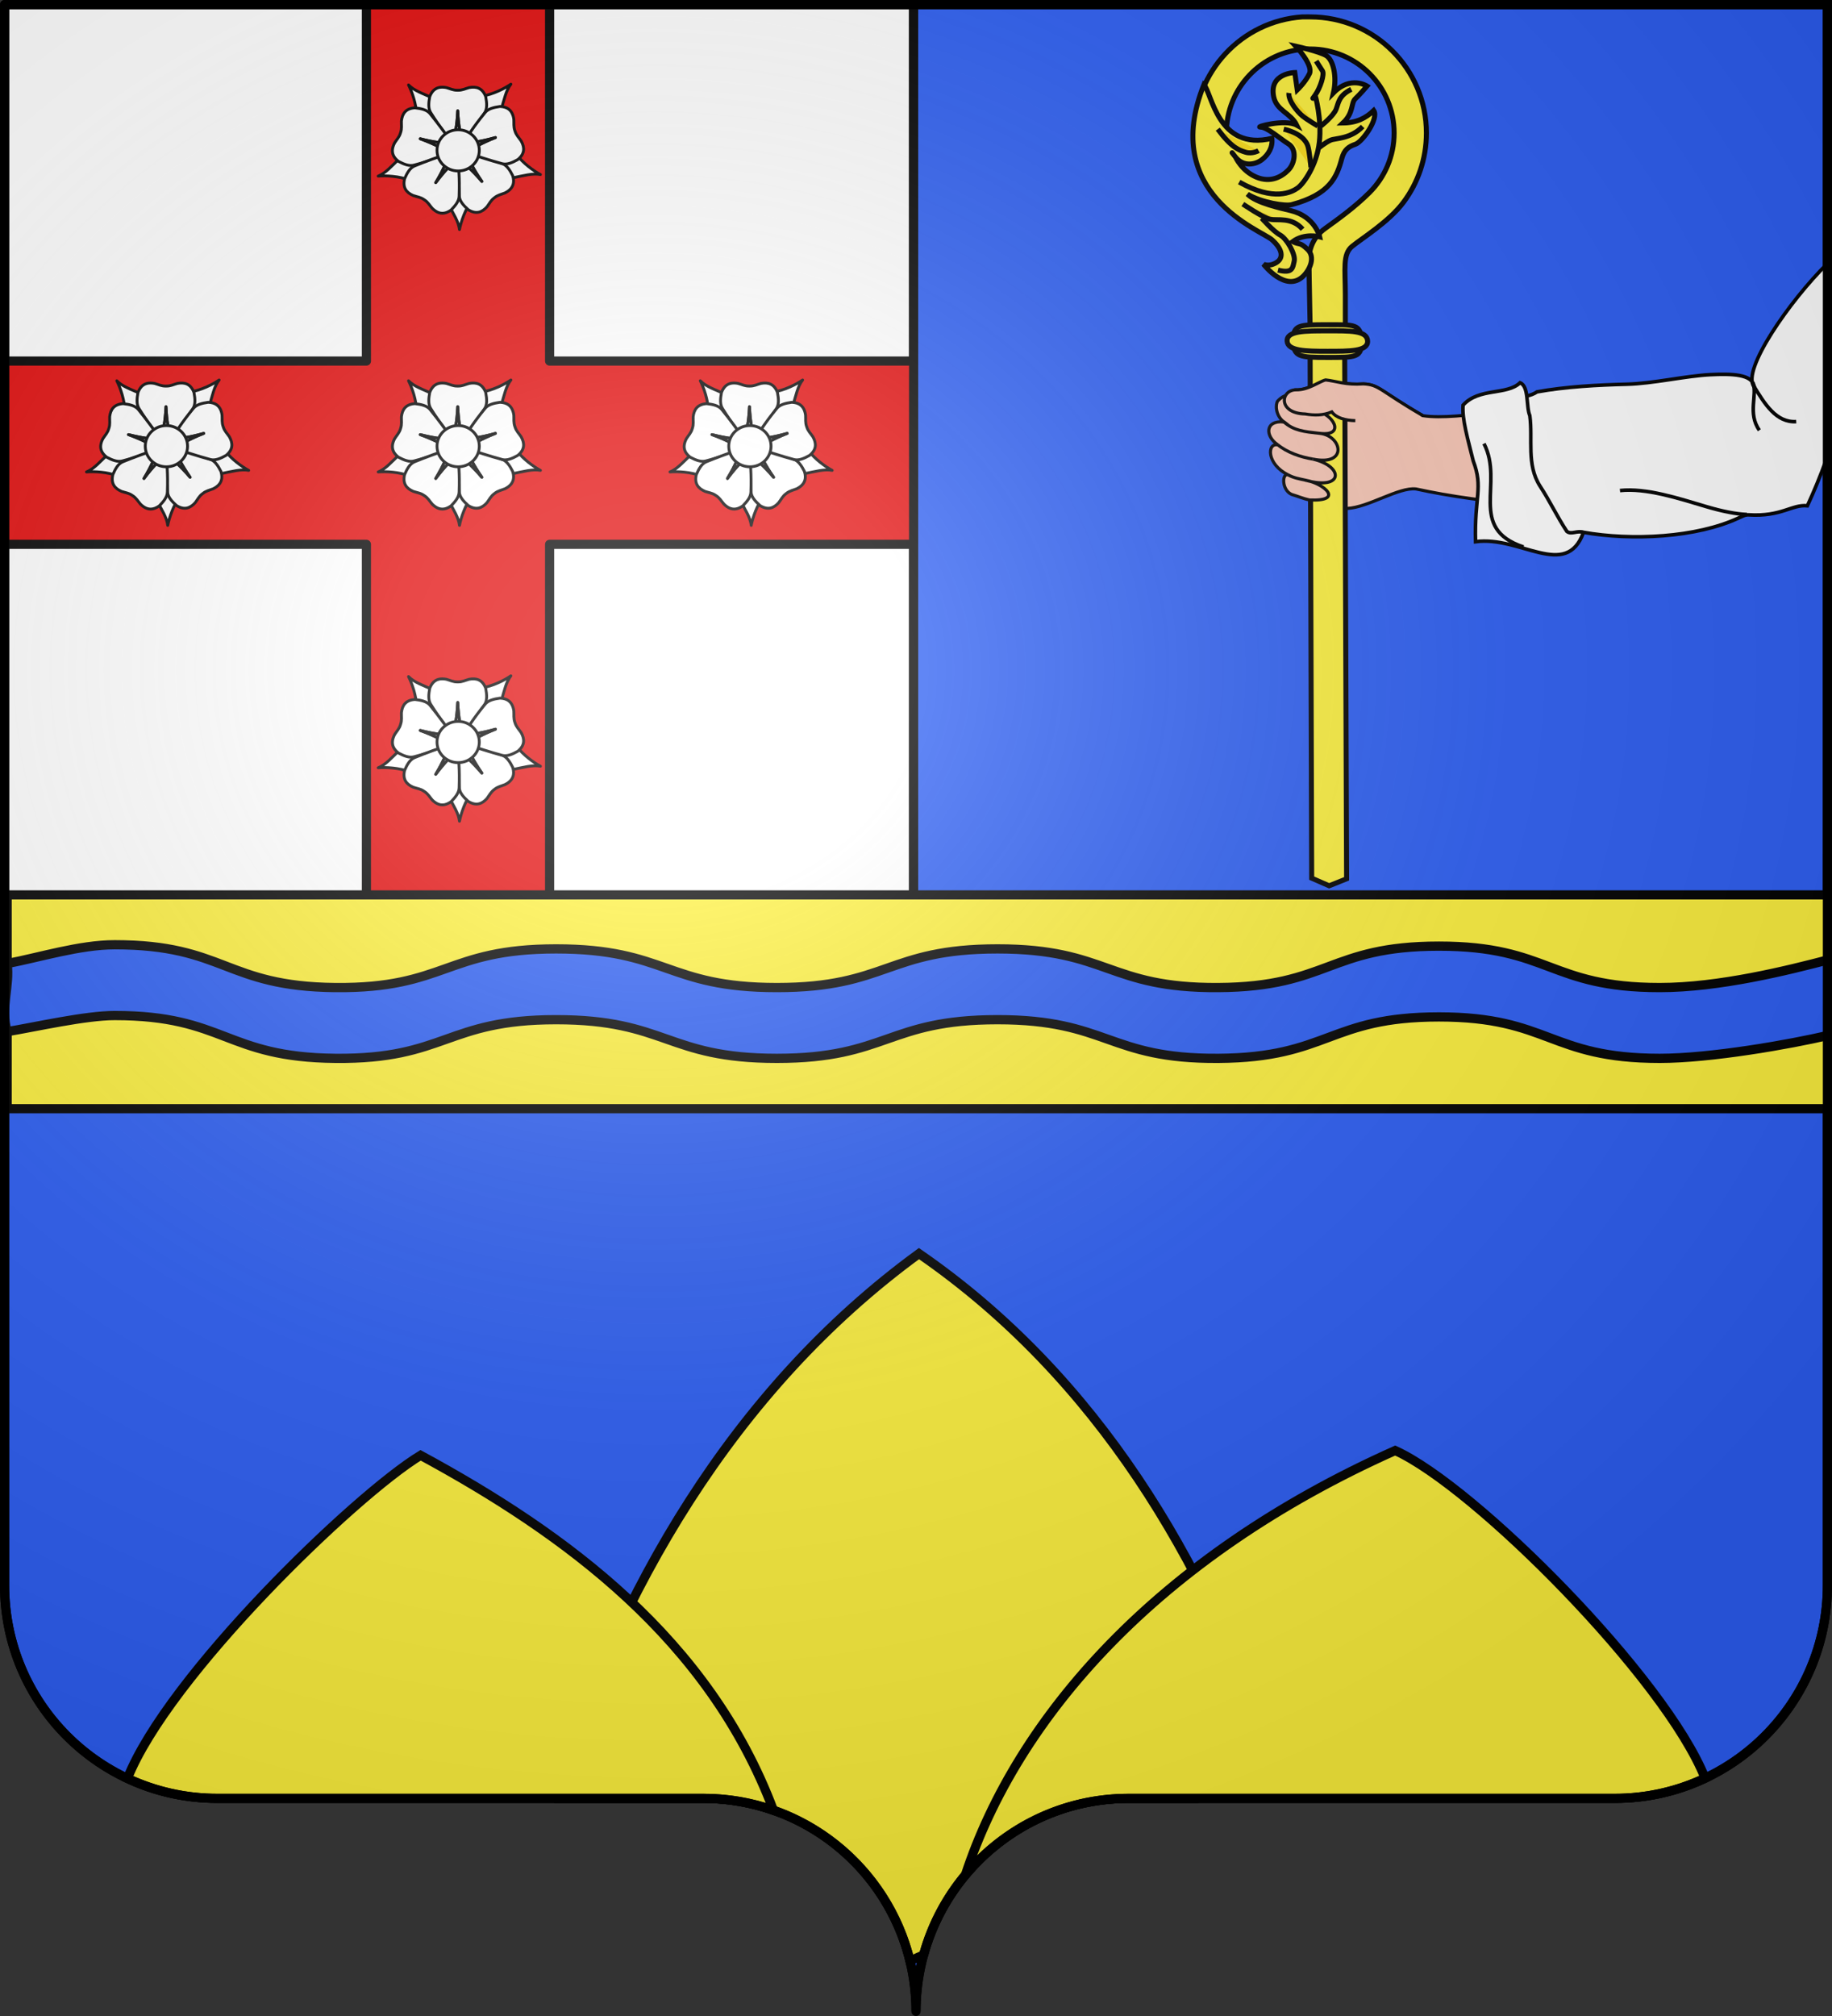
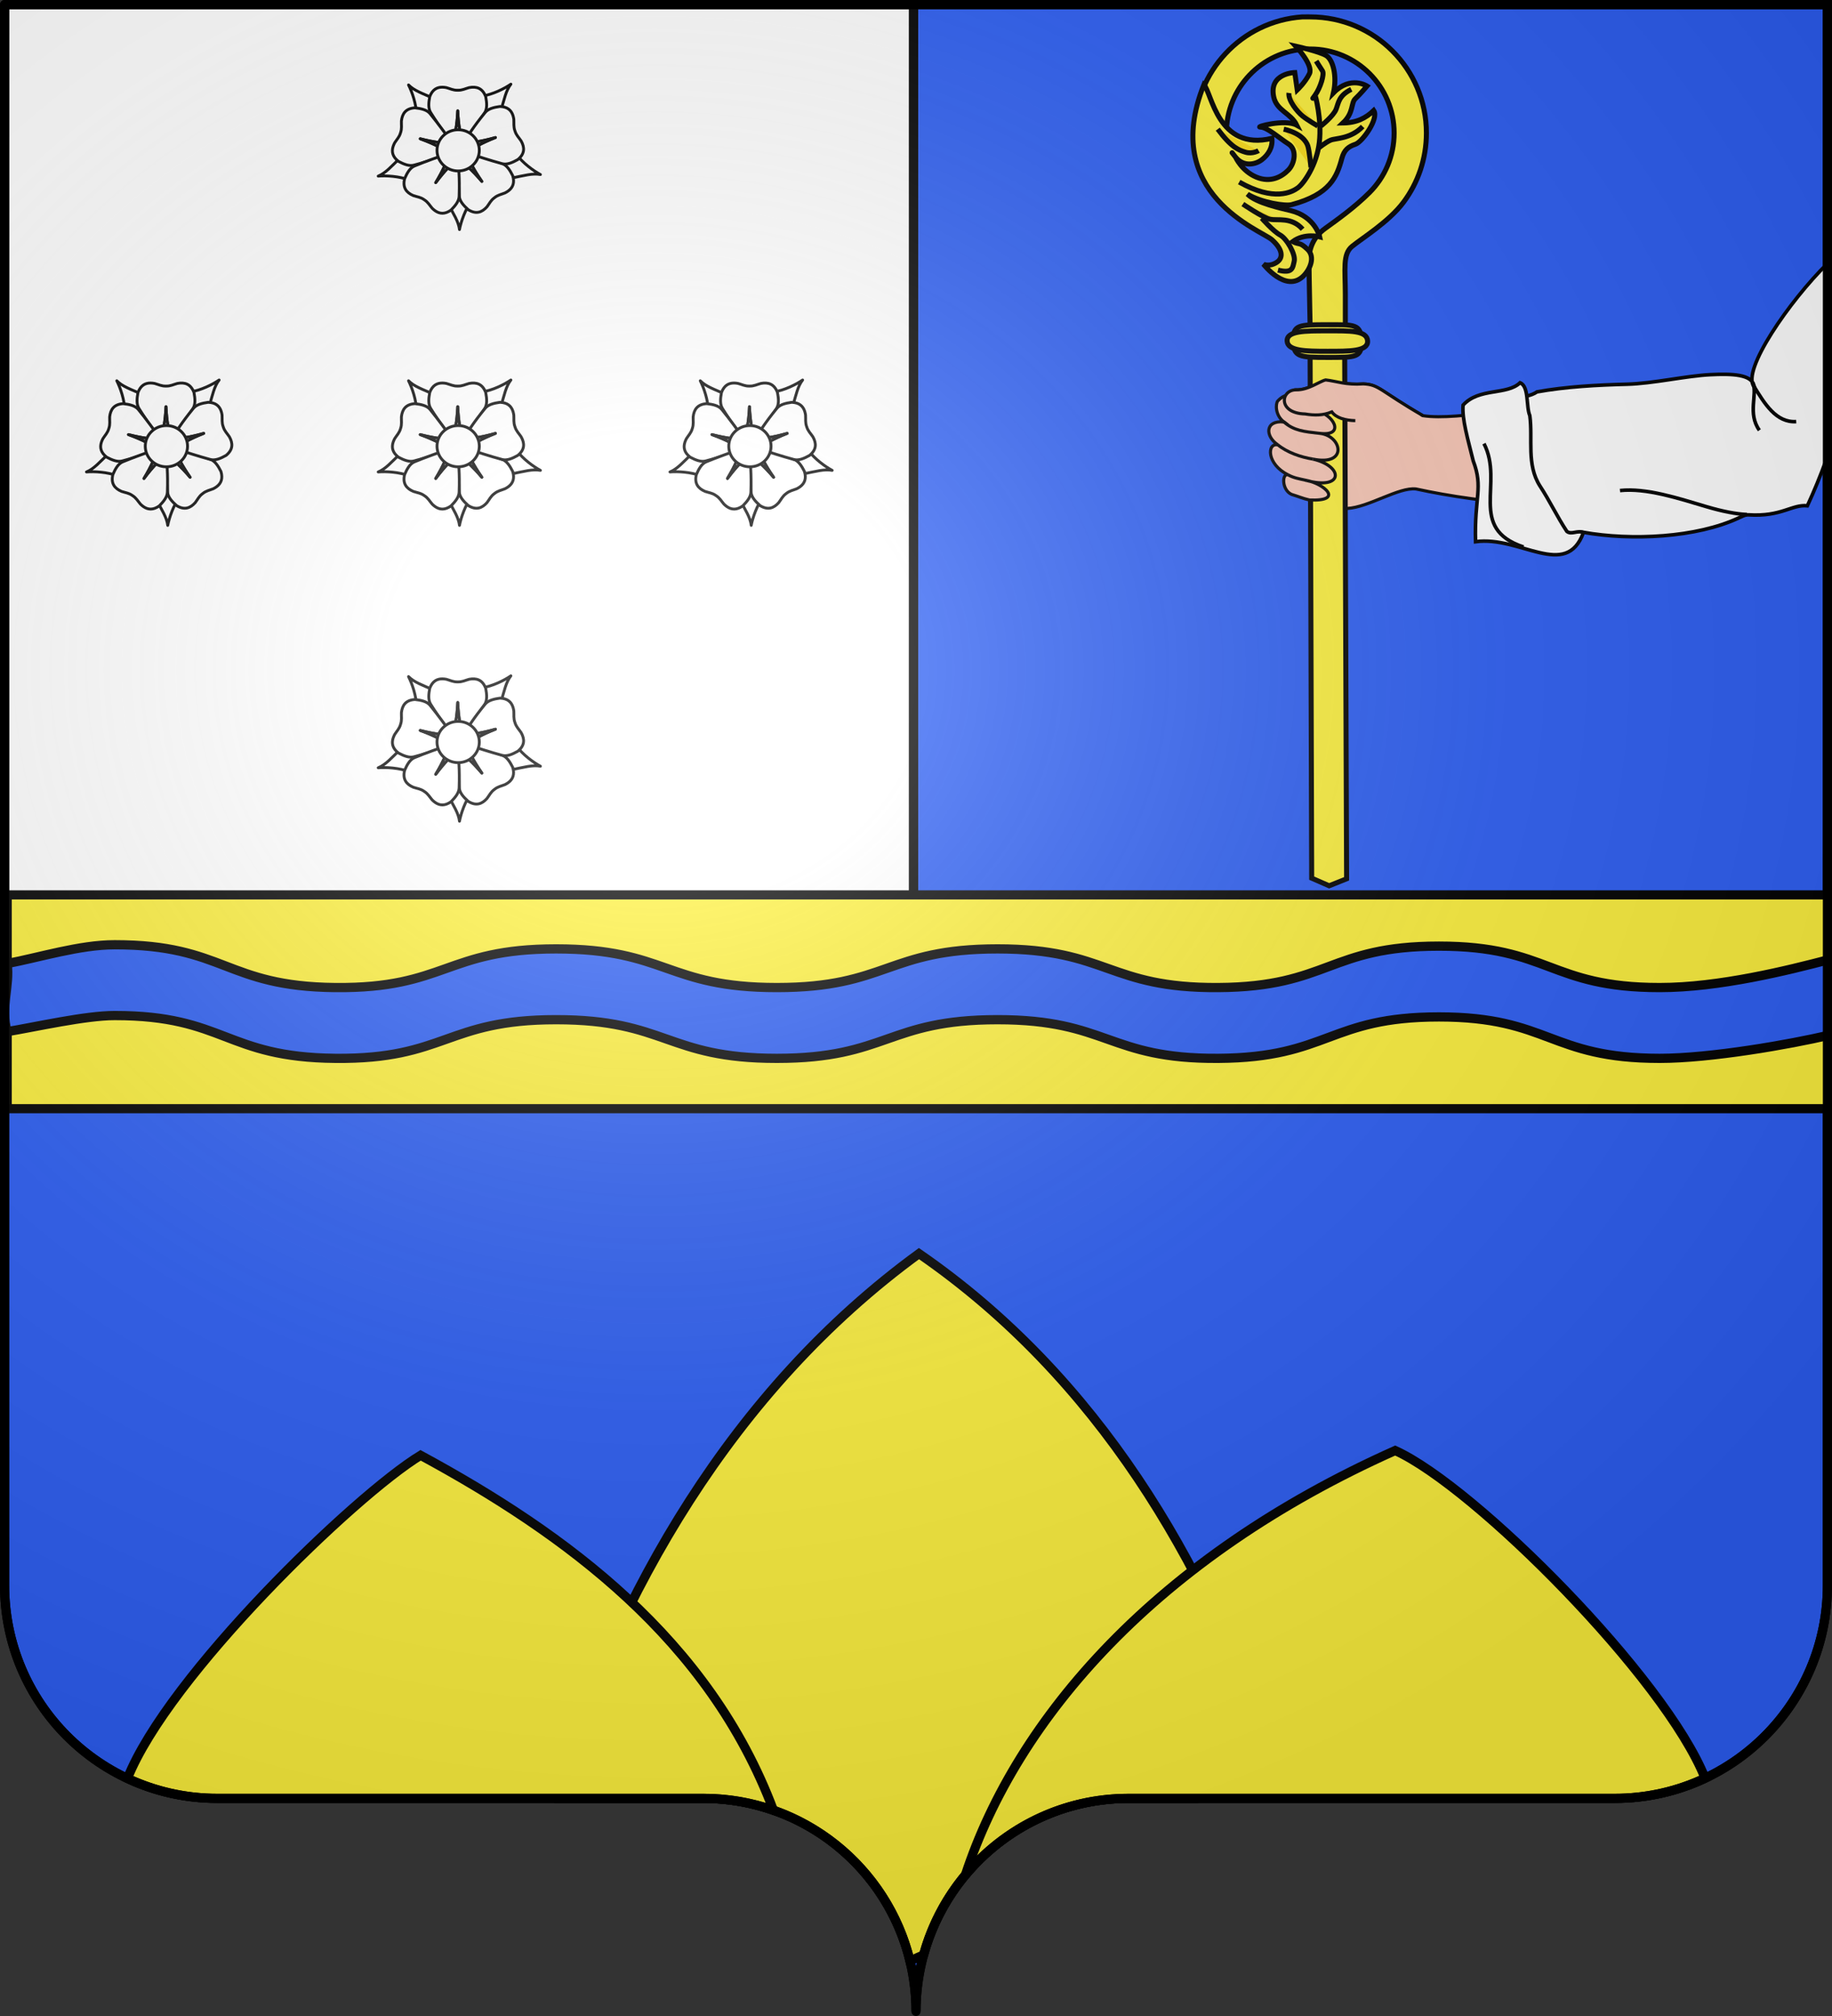
<svg xmlns="http://www.w3.org/2000/svg" xmlns:ns1="http://sodipodi.sourceforge.net/DTD/sodipodi-0.dtd" xmlns:ns2="http://www.inkscape.org/namespaces/inkscape" xmlns:xlink="http://www.w3.org/1999/xlink" height="660" width="600" version="1.0" id="svg2" ns1:version="0.32" ns2:version="0.46" ns1:docname="Baulme-la-Roche (21).svg" ns1:docbase="E:\DIVERS\Héraldique" ns2:output_extension="org.inkscape.output.svg.inkscape">
  <rect width="100%" height="100%" fill="#333333" stroke="none" />
  <ns1:namedview ns2:window-height="712" ns2:window-width="1024" ns2:pageshadow="2" ns2:pageopacity="0.0" guidetolerance="10.0" gridtolerance="10.0" objecttolerance="10.0" borderopacity="1.0" bordercolor="#666666" pagecolor="#ffffff" id="base" showgrid="false" height="660px" ns2:zoom="0.8" ns2:cx="392.05801" ns2:cy="334.24419" ns2:window-x="-4" ns2:window-y="-4" ns2:current-layer="layer1" />
  <desc id="desc4">Flag of Canton of Valais (Wallis)</desc>
  <defs id="defs6">
    <ns2:perspective ns1:type="inkscape:persp3d" ns2:vp_x="0 : 330 : 1" ns2:vp_y="0 : 1000 : 0" ns2:vp_z="600 : 330 : 1" ns2:persp3d-origin="300 : 220 : 1" id="perspective33" />
    <linearGradient id="linearGradient2893">
      <stop style="stop-color:white;stop-opacity:0.314;" offset="0" id="stop2895" />
      <stop id="stop2897" offset="0.19" style="stop-color:white;stop-opacity:0.251;" />
      <stop style="stop-color:#6b6b6b;stop-opacity:0.125;" offset="0.6" id="stop2901" />
      <stop style="stop-color:black;stop-opacity:0.125;" offset="1" id="stop2899" />
    </linearGradient>
    <radialGradient ns2:collect="always" xlink:href="#linearGradient2893" id="radialGradient2883" cx="203.198" cy="218.01" fx="203.198" fy="218.01" r="300" gradientTransform="matrix(1.36,0,0,1.355,-79.528,-87.645)" gradientUnits="userSpaceOnUse" />
    <linearGradient id="linearGradient2955">
      <stop style="stop-color:white;stop-opacity:0;" offset="0" id="stop2965" />
      <stop style="stop-color:black;stop-opacity:0.646;" offset="1" id="stop2959" />
    </linearGradient>
    <radialGradient ns2:collect="always" xlink:href="#linearGradient2955" id="radialGradient2961" cx="225.524" cy="218.901" fx="225.524" fy="218.901" r="300" gradientTransform="matrix(-4.167939e-4,2.183,-1.884,-3.599562e-4,615.597,-289.121)" gradientUnits="userSpaceOnUse" />
    <polygon id="star" transform="scale(53,53)" points="0,-1 0.588,0.809 -0.951,-0.309 0.951,-0.309 -0.588,0.809 0,-1 " />
    <clipPath id="clip">
      <path d="M 0,-200 L 0,600 L 300,600 L 300,-200 L 0,-200 z " id="path10" />
    </clipPath>
    <radialGradient ns2:collect="always" xlink:href="#linearGradient2955" id="radialGradient1911" gradientUnits="userSpaceOnUse" gradientTransform="matrix(-4.167939e-4,2.183,-1.884,-3.599562e-4,1395.597,-309.121)" cx="225.524" cy="218.901" fx="225.524" fy="218.901" r="300" />
    <radialGradient ns2:collect="always" xlink:href="#linearGradient2955" id="radialGradient2928" cx="-483.508" cy="153.928" fx="-483.508" fy="153.928" r="300" gradientTransform="matrix(0,2.342,-2.291,0,562.913,1323.77)" gradientUnits="userSpaceOnUse" />
    <radialGradient ns2:collect="always" xlink:href="#linearGradient2893" id="radialGradient11919" gradientUnits="userSpaceOnUse" gradientTransform="matrix(1.551,0,0,1.35,-227.894,-51.264)" cx="285.186" cy="200.448" fx="285.186" fy="200.448" r="300" />
    <ns2:perspective id="perspective2427" ns2:persp3d-origin="372.04724 : 350.78739 : 1" ns2:vp_z="744.09448 : 526.18109 : 1" ns2:vp_y="0 : 1000 : 0" ns2:vp_x="0 : 526.18109 : 1" ns1:type="inkscape:persp3d" />
  </defs>
  <g ns2:groupmode="layer" id="layer1" ns2:label="Fond écu">
    <g id="g14949" ns2:label="Calque 1" transform="translate(-75,-244.184)">
      <path id="rect2807" d="M 76.5,539.184 L 76.5,763.184 C 76.5,801.688 107.709,832.934 146.156,832.934 C 184.603,832.934 266.897,832.934 305.344,832.934 C 343.791,832.934 375,864.18 375,902.684 C 375,864.18 406.209,832.934 444.656,832.934 C 483.103,832.934 565.397,832.934 603.844,832.934 C 642.291,832.934 673.5,801.688 673.5,763.184 L 673.5,539.184 L 76.5,539.184 z" style="opacity:1;fill:#2b5df2;fill-opacity:1;fill-rule:nonzero;stroke:#000000;stroke-width:3;stroke-linecap:butt;stroke-linejoin:miter;marker:none;marker-start:none;marker-mid:none;marker-end:none;stroke-miterlimit:4;stroke-dasharray:none;stroke-dashoffset:0;stroke-opacity:1;visibility:visible;display:inline;overflow:visible" />
    </g>
    <g id="g15275" transform="translate(-1000,0)">
      <path id="path15249" d="M 1300.969,410.406 C 1239.373,455.352 1202.121,521.942 1181.25,588.219 C 1181.511,588.401 1181.771,588.569 1182.031,588.75 C 1199.326,588.75 1218.675,588.75 1230.344,588.75 C 1263.107,588.75 1290.614,611.433 1298.031,641.969 C 1299.41,641.367 1300.871,640.704 1302.5,639.969 C 1310.611,610.449 1337.614,588.75 1369.656,588.75 C 1375.06,588.75 1385.138,588.75 1392.031,588.75 C 1399.69,583.423 1407.537,577.724 1415.469,571.594 C 1394.721,511.992 1360.121,451.215 1300.969,410.406 z" style="fill:#fcef3c;fill-opacity:1;fill-rule:nonzero;stroke:#000000;stroke-width:3;stroke-linecap:butt;stroke-linejoin:miter;marker:none;marker-start:none;marker-mid:none;marker-end:none;stroke-miterlimit:4;stroke-dasharray:none;stroke-dashoffset:0;stroke-opacity:1;visibility:visible;display:inline;overflow:visible" />
      <path id="path15271" d="M 1456.938,474.875 C 1378.824,509.743 1333.01,562.506 1316.188,613.812 C 1328.969,598.495 1348.181,588.75 1369.656,588.75 C 1408.103,588.75 1490.397,588.75 1528.844,588.75 C 1539.425,588.75 1549.453,586.389 1558.438,582.156 C 1545.435,549.354 1483.063,486.696 1456.938,474.875 z M 1137.75,476.438 C 1116.067,489.647 1055.037,548.639 1041.75,582.219 C 1050.69,586.4 1060.645,588.75 1071.156,588.75 C 1109.603,588.75 1191.897,588.75 1230.344,588.75 C 1238.392,588.75 1246.119,590.138 1253.312,592.656 C 1232.275,536.674 1185.322,502.205 1137.75,476.438 z" style="fill:#fcef3c;fill-opacity:1;fill-rule:nonzero;stroke:#000000;stroke-width:3;stroke-linecap:butt;stroke-linejoin:miter;marker:none;marker-start:none;marker-mid:none;marker-end:none;stroke-miterlimit:4;stroke-dasharray:none;stroke-dashoffset:0;stroke-opacity:1;visibility:visible;display:inline;overflow:visible" />
    </g>
    <path style="fill:#ffffff;fill-opacity:1;fill-rule:nonzero;stroke:#000000;stroke-width:3;stroke-linecap:round;stroke-linejoin:round;stroke-miterlimit:4;stroke-dashoffset:0;stroke-opacity:1" d="M 1.5,1.5 L 1.5,294.906 L 299.219,294.906 L 299.219,1.5 L 1.5,1.5 z" id="path2187" />
    <path style="fill:#2b5df2;fill-rule:evenodd;stroke:#000000;stroke-width:3;stroke-linecap:butt;stroke-linejoin:miter;stroke-opacity:1" d="M 299.219,1.5 L 299.219,294.906 L 598.5,294.906 L 598.5,1.5 L 299.219,1.5 z" id="path2195" />
  </g>
  <g ns2:groupmode="layer" id="layer2" ns2:label="Meubles">
-     <path id="path15169" d="M 120,118.203 L 1.5,118.203 L 1.5,178.203 L 120,178.203 L 120,294.906 L 180,294.906 L 180,178.203 L 299.219,178.203 L 299.219,118.203 L 180,118.203 L 180,1.5 L 120,1.5 L 120,118.203 z" style="fill:#e20909;fill-opacity:1;fill-rule:nonzero;stroke:#000000;stroke-width:3;stroke-linecap:round;stroke-linejoin:round;stroke-miterlimit:4;stroke-dashoffset:0;stroke-opacity:1" ns1:nodetypes="ccccccccccccc" />
    <g id="g15060" transform="translate(-256.022,-169.044)">
      <g transform="matrix(0.98,0,0,0.98,254.401,153.478)" id="g9604" style="display:inline">
        <g transform="matrix(0.278,0,0,0.278,71.758,135.838)" style="fill:#ffffff;stroke:#000000;stroke-width:3.42;stroke-miterlimit:4;stroke-dasharray:none;display:inline" id="layer102">
          <g style="fill:#ffffff;fill-opacity:1;stroke:#000000;stroke-width:3.42;stroke-linejoin:round;stroke-miterlimit:4;stroke-dasharray:none;stroke-opacity:1" id="g3865" transform="matrix(1,0,0,1,200.185,22.602)">
            <g style="fill:#ffffff;fill-opacity:1;stroke:#000000;stroke-width:16.932;stroke-linejoin:round;stroke-miterlimit:4;stroke-dasharray:none;stroke-opacity:1" id="g10890" transform="matrix(0.202,0,0,0.202,3.622,3.232)">
              <path style="fill:#ffffff;fill-opacity:1;fill-rule:evenodd;stroke:#000000;stroke-width:16.932;stroke-linecap:butt;stroke-linejoin:round;stroke-miterlimit:4;stroke-dasharray:none;stroke-opacity:1" id="path9102" d="M 958.886,534.195 C 918.345,512.647 854.113,466.468 815.852,413.608 L 640.732,418.824 L 622.909,473.193 L 784.137,555.91 C 863.503,539.789 912.556,525.5 958.886,534.195 z" />
              <path style="fill:#ffffff;fill-opacity:1;fill-rule:evenodd;stroke:#000000;stroke-width:16.932;stroke-linecap:butt;stroke-linejoin:round;stroke-miterlimit:4;stroke-dasharray:none;stroke-opacity:1" id="path9100" d="M 477.117,861.464 C 485.736,816.369 510.892,741.366 550.099,689.205 L 493.414,523.43 L 436.207,522.454 L 404.778,700.916 C 443.612,771.985 471.747,814.633 477.117,861.464 z" />
              <path style="fill:#ffffff;fill-opacity:1;fill-rule:evenodd;stroke:#000000;stroke-width:16.932;stroke-linecap:butt;stroke-linejoin:round;stroke-miterlimit:4;stroke-dasharray:none;stroke-opacity:1" id="path9098" d="M -6.497,543.543 C 39.251,539.669 118.26,543.644 179.069,567.314 L 323.386,467.982 L 308.882,412.635 L 128.562,430.55 C 70.615,487.127 37.146,525.73 -6.497,543.543 z" />
              <path style="fill:#ffffff;fill-opacity:1;fill-rule:evenodd;stroke:#000000;stroke-width:16.932;stroke-linecap:butt;stroke-linejoin:round;stroke-miterlimit:4;stroke-dasharray:none;stroke-opacity:1" id="path9096" d="M 783.021,-3.399 C 745.207,22.64 674.614,58.344 610.067,67.922 L 533.949,225.721 L 573.977,266.605 L 721.716,161.678 C 744.006,83.819 753.943,33.702 783.021,-3.399 z" />
              <path style="fill:#ffffff;fill-opacity:1;fill-rule:evenodd;stroke:#000000;stroke-width:16.932;stroke-linecap:butt;stroke-linejoin:round;stroke-miterlimit:4;stroke-dasharray:none;stroke-opacity:1" id="path8209" d="M 173.937,1.199 C 194.801,42.097 220.955,116.758 221.999,182.003 L 368.473,278.126 L 414.246,243.796 L 329.566,83.591 C 255.296,51.298 206.912,34.884 173.937,1.199 z" />
            </g>
            <g style="fill:#ffffff;fill-opacity:1;stroke:#000000;stroke-width:16.932;stroke-linejoin:round;stroke-miterlimit:4;stroke-dasharray:none;stroke-opacity:1" id="g14500" transform="matrix(0.202,0,0,0.202,3.622,3.232)">
              <path style="fill:#ffffff;fill-opacity:1;fill-rule:evenodd;stroke:#000000;stroke-width:16.932;stroke-linecap:butt;stroke-linejoin:round;stroke-miterlimit:4;stroke-dasharray:none;stroke-opacity:1" id="path2843" d="M 375.288,14.554 C 342.603,14.257 315.935,29.037 300.101,70.867 C 293.112,107.638 290.159,142.405 306.851,167.336 C 367.467,264.2 399.455,299.404 439.195,351.304 C 449.866,295.005 462.197,248.644 466.695,155.304 C 471.193,248.644 483.523,295.005 494.195,351.304 C 539.163,290.403 584.879,229.876 626.57,167.336 C 643.261,142.405 640.277,107.638 633.288,70.867 C 613.8,19.384 577.909,8.88 534.57,17.023 C 510.874,23.403 493.718,33.478 467.288,32.742 L 467.235,32.746 L 466.141,32.746 L 466.132,32.742 C 439.702,33.478 422.515,23.403 398.82,17.023 C 390.694,15.496 382.831,14.623 375.288,14.554 z" />
              <path style="fill:#ffffff;fill-opacity:1;fill-rule:evenodd;stroke:#000000;stroke-width:16.932;stroke-linecap:butt;stroke-linejoin:round;stroke-miterlimit:4;stroke-dasharray:none;stroke-opacity:1" id="path7288" d="M 466.695,155.304 C 462.197,248.644 449.866,295.005 439.195,351.304 C 439.039,351.101 438.881,350.913 438.726,350.711 L 438.788,351.898 L 493.757,351.898 L 493.882,349.679 C 483.283,294.112 471.149,247.738 466.695,155.304 z" />
              <path style="fill:#ffffff;fill-opacity:1;fill-rule:evenodd;stroke:#000000;stroke-width:16.932;stroke-linecap:butt;stroke-linejoin:round;stroke-miterlimit:4;stroke-dasharray:none;stroke-opacity:1" id="path8191" d="M 82.133,367.212 C 72.2,398.353 78.449,428.195 113.74,455.672 C 146.81,473.205 179.155,486.289 207.903,477.701 C 318.344,448.382 361.422,428.212 422.741,405.565 C 372.101,378.749 331.446,353.281 243.595,321.43 C 334.102,344.686 382.037,346.591 438.978,353.016 C 394.065,292.073 349.731,230.527 302.286,172.231 C 283.393,148.924 249.295,141.512 212.1,137.334 C 157.158,140.756 136.526,171.946 131.513,215.758 C 130.613,240.281 135.175,259.646 126.669,284.681 L 126.657,284.733 L 126.334,285.778 L 126.328,285.786 C 119.229,311.255 104.529,324.702 91.439,345.458 C 87.581,352.771 84.426,360.025 82.133,367.212 z" />
              <path style="fill:#ffffff;fill-opacity:1;fill-rule:evenodd;stroke:#000000;stroke-width:16.932;stroke-linecap:butt;stroke-linejoin:round;stroke-miterlimit:4;stroke-dasharray:none;stroke-opacity:1" id="path8193" d="M 243.595,321.43 C 331.446,353.281 372.101,378.749 422.741,405.565 C 422.501,405.653 422.275,405.749 422.036,405.837 L 423.189,406.128 L 439.416,353.609 L 437.333,352.835 C 381.113,346.557 333.224,344.461 243.595,321.43 z" />
              <path style="fill:#ffffff;fill-opacity:1;fill-rule:evenodd;stroke:#000000;stroke-width:16.932;stroke-linecap:butt;stroke-linejoin:round;stroke-miterlimit:4;stroke-dasharray:none;stroke-opacity:1" id="path8197" d="M 768.51,631.019 C 794.603,611.331 806.734,583.359 793.789,540.547 C 776.916,507.137 758.065,477.775 729.636,468.186 C 622.54,428.346 575.722,419.936 512.583,403.016 C 538.44,454.151 556.925,498.421 610.254,575.157 C 549.793,503.904 511.758,474.667 468.981,436.541 C 470.456,512.231 471.109,588.08 476.18,663.071 C 478.145,693.009 501.702,718.751 529.656,743.641 C 576.487,772.575 611.343,759.025 640.736,726.152 C 655.632,706.651 663.091,688.206 684.491,672.679 L 684.531,672.644 L 685.398,671.977 L 685.408,671.975 C 705.912,655.281 725.678,652.792 748.351,643.405 C 755.724,639.662 762.489,635.562 768.51,631.019 z" />
              <path style="fill:#ffffff;fill-opacity:1;fill-rule:evenodd;stroke:#000000;stroke-width:16.932;stroke-linecap:butt;stroke-linejoin:round;stroke-miterlimit:4;stroke-dasharray:none;stroke-opacity:1" id="path8199" d="M 610.254,575.157 C 556.925,498.421 538.44,454.151 512.583,403.016 C 512.83,403.082 513.069,403.135 513.316,403.201 L 512.543,402.297 L 468.966,435.804 L 470.22,437.639 C 512.493,475.229 550.38,504.595 610.254,575.157 z" />
              <path style="fill:#ffffff;fill-opacity:1;fill-rule:evenodd;stroke:#000000;stroke-width:16.932;stroke-linecap:butt;stroke-linejoin:round;stroke-miterlimit:4;stroke-dasharray:none;stroke-opacity:1" id="path8203" d="M 333.068,750.217 C 360.029,768.697 390.407,771.305 426.883,745.421 C 453.195,718.801 475.039,691.593 475.093,661.591 C 478.817,547.385 471.906,500.323 467.875,435.079 C 427.613,475.853 391.518,507.453 335.718,582.411 C 384.051,502.434 399.679,457.078 422.227,404.399 C 350.933,429.861 279.227,454.595 209.739,483.244 C 181.979,494.625 165.062,525.144 150.35,559.561 C 137.807,613.161 161.735,641.9 202.248,659.317 C 225.473,667.24 245.332,668.448 266.857,683.802 L 266.903,683.829 L 267.811,684.439 L 267.816,684.447 C 290.163,698.579 298.807,716.529 314.915,735.042 C 320.807,740.842 326.846,745.952 333.068,750.217 z" />
              <path style="fill:#ffffff;fill-opacity:1;fill-rule:evenodd;stroke:#000000;stroke-width:16.932;stroke-linecap:butt;stroke-linejoin:round;stroke-miterlimit:4;stroke-dasharray:none;stroke-opacity:1" id="path8205" d="M 335.718,582.411 C 391.518,507.453 427.613,475.853 467.875,435.079 C 467.891,435.335 467.917,435.579 467.933,435.834 L 468.543,434.813 L 422.922,404.15 L 421.58,405.922 C 399.38,457.953 383.583,503.21 335.718,582.411 z" />
              <path style="fill:#ffffff;fill-opacity:1;fill-rule:evenodd;stroke:#000000;stroke-width:16.932;stroke-linecap:butt;stroke-linejoin:round;stroke-miterlimit:4;stroke-dasharray:none;stroke-opacity:1" id="path8185" d="M 795.294,182.527 C 785.113,151.466 762.574,130.933 717.876,129.322 C 680.803,134.472 646.921,142.803 628.645,166.597 C 556.281,255.03 533.169,296.604 496.721,350.867 C 553.473,342.955 601.343,339.796 691.21,314.179 C 604.222,348.319 564.247,374.841 514.327,402.973 C 586.418,426.079 658.394,450.014 730.989,469.492 C 759.951,477.325 791.933,463.369 824.532,444.977 C 867.068,410.034 865.531,372.669 843.942,334.217 C 830.313,313.81 815.276,300.783 807.513,275.508 L 807.493,275.458 L 807.143,274.422 L 807.143,274.412 C 797.985,249.609 802.029,230.101 800.488,205.61 C 799.333,197.423 797.643,189.695 795.294,182.527 z" />
              <g style="fill:#ffffff;fill-opacity:1;stroke:#000000;stroke-width:16.932;stroke-linejoin:round;stroke-miterlimit:4;stroke-dasharray:none;stroke-opacity:1" id="g8183" transform="matrix(0.32,0.947,-0.947,0.32,688.938,-180.564)">
                <path style="fill:#ffffff;fill-opacity:1;fill-rule:evenodd;stroke:#000000;stroke-width:16.932;stroke-linecap:butt;stroke-linejoin:round;stroke-miterlimit:4;stroke-dasharray:none;stroke-opacity:1" id="path8187" d="M 469.438,156.219 C 464.94,249.558 452.609,295.919 441.938,352.219 C 441.782,352.016 441.624,351.828 441.469,351.625 L 441.531,352.812 L 496.5,352.812 L 496.625,350.594 C 486.026,295.026 473.892,248.653 469.438,156.219 z" />
              </g>
            </g>
            <path style="fill:#ffffff;fill-opacity:1;fill-rule:evenodd;stroke:#000000;stroke-width:17.851;stroke-linejoin:round;stroke-miterlimit:4;stroke-dasharray:none;stroke-opacity:1" id="path1952" transform="matrix(0.192,0,0,0.192,5.808,3.468)" d="M 614.688,409.418 C 614.708,480.674 555.443,538.448 482.328,538.448 C 409.214,538.448 349.948,480.674 349.968,409.418 C 349.948,338.162 409.214,280.388 482.328,280.388 C 555.443,280.388 614.708,338.162 614.688,409.418 L 614.688,409.418 z" />
          </g>
        </g>
        <g id="g9520" style="fill:#ffffff;stroke:#000000;stroke-width:3.42;stroke-miterlimit:4;stroke-dasharray:none;display:inline" transform="matrix(0.278,0,0,0.278,169.258,135.838)">
          <g transform="matrix(1,0,0,1,200.185,22.602)" id="g9522" style="fill:#ffffff;fill-opacity:1;stroke:#000000;stroke-width:3.42;stroke-linejoin:round;stroke-miterlimit:4;stroke-dasharray:none;stroke-opacity:1">
            <g transform="matrix(0.202,0,0,0.202,3.622,3.232)" id="g9524" style="fill:#ffffff;fill-opacity:1;stroke:#000000;stroke-width:16.932;stroke-linejoin:round;stroke-miterlimit:4;stroke-dasharray:none;stroke-opacity:1">
              <path d="M 958.886,534.195 C 918.345,512.647 854.113,466.468 815.852,413.608 L 640.732,418.824 L 622.909,473.193 L 784.137,555.91 C 863.503,539.789 912.556,525.5 958.886,534.195 z" id="path9526" style="fill:#ffffff;fill-opacity:1;fill-rule:evenodd;stroke:#000000;stroke-width:16.932;stroke-linecap:butt;stroke-linejoin:round;stroke-miterlimit:4;stroke-dasharray:none;stroke-opacity:1" />
              <path d="M 477.117,861.464 C 485.736,816.369 510.892,741.366 550.099,689.205 L 493.414,523.43 L 436.207,522.454 L 404.778,700.916 C 443.612,771.985 471.747,814.633 477.117,861.464 z" id="path9528" style="fill:#ffffff;fill-opacity:1;fill-rule:evenodd;stroke:#000000;stroke-width:16.932;stroke-linecap:butt;stroke-linejoin:round;stroke-miterlimit:4;stroke-dasharray:none;stroke-opacity:1" />
              <path d="M -6.497,543.543 C 39.251,539.669 118.26,543.644 179.069,567.314 L 323.386,467.982 L 308.882,412.635 L 128.562,430.55 C 70.615,487.127 37.146,525.73 -6.497,543.543 z" id="path9530" style="fill:#ffffff;fill-opacity:1;fill-rule:evenodd;stroke:#000000;stroke-width:16.932;stroke-linecap:butt;stroke-linejoin:round;stroke-miterlimit:4;stroke-dasharray:none;stroke-opacity:1" />
              <path d="M 783.021,-3.399 C 745.207,22.64 674.614,58.344 610.067,67.922 L 533.949,225.721 L 573.977,266.605 L 721.716,161.678 C 744.006,83.819 753.943,33.702 783.021,-3.399 z" id="path9532" style="fill:#ffffff;fill-opacity:1;fill-rule:evenodd;stroke:#000000;stroke-width:16.932;stroke-linecap:butt;stroke-linejoin:round;stroke-miterlimit:4;stroke-dasharray:none;stroke-opacity:1" />
              <path d="M 173.937,1.199 C 194.801,42.097 220.955,116.758 221.999,182.003 L 368.473,278.126 L 414.246,243.796 L 329.566,83.591 C 255.296,51.298 206.912,34.884 173.937,1.199 z" id="path9534" style="fill:#ffffff;fill-opacity:1;fill-rule:evenodd;stroke:#000000;stroke-width:16.932;stroke-linecap:butt;stroke-linejoin:round;stroke-miterlimit:4;stroke-dasharray:none;stroke-opacity:1" />
            </g>
            <g transform="matrix(0.202,0,0,0.202,3.622,3.232)" id="g9536" style="fill:#ffffff;fill-opacity:1;stroke:#000000;stroke-width:16.932;stroke-linejoin:round;stroke-miterlimit:4;stroke-dasharray:none;stroke-opacity:1">
              <path d="M 375.288,14.554 C 342.603,14.257 315.935,29.037 300.101,70.867 C 293.112,107.638 290.159,142.405 306.851,167.336 C 367.467,264.2 399.455,299.404 439.195,351.304 C 449.866,295.005 462.197,248.644 466.695,155.304 C 471.193,248.644 483.523,295.005 494.195,351.304 C 539.163,290.403 584.879,229.876 626.57,167.336 C 643.261,142.405 640.277,107.638 633.288,70.867 C 613.8,19.384 577.909,8.88 534.57,17.023 C 510.874,23.403 493.718,33.478 467.288,32.742 L 467.235,32.746 L 466.141,32.746 L 466.132,32.742 C 439.702,33.478 422.515,23.403 398.82,17.023 C 390.694,15.496 382.831,14.623 375.288,14.554 z" id="path9538" style="fill:#ffffff;fill-opacity:1;fill-rule:evenodd;stroke:#000000;stroke-width:16.932;stroke-linecap:butt;stroke-linejoin:round;stroke-miterlimit:4;stroke-dasharray:none;stroke-opacity:1" />
              <path d="M 466.695,155.304 C 462.197,248.644 449.866,295.005 439.195,351.304 C 439.039,351.101 438.881,350.913 438.726,350.711 L 438.788,351.898 L 493.757,351.898 L 493.882,349.679 C 483.283,294.112 471.149,247.738 466.695,155.304 z" id="path9540" style="fill:#ffffff;fill-opacity:1;fill-rule:evenodd;stroke:#000000;stroke-width:16.932;stroke-linecap:butt;stroke-linejoin:round;stroke-miterlimit:4;stroke-dasharray:none;stroke-opacity:1" />
              <path d="M 82.133,367.212 C 72.2,398.353 78.449,428.195 113.74,455.672 C 146.81,473.205 179.155,486.289 207.903,477.701 C 318.344,448.382 361.422,428.212 422.741,405.565 C 372.101,378.749 331.446,353.281 243.595,321.43 C 334.102,344.686 382.037,346.591 438.978,353.016 C 394.065,292.073 349.731,230.527 302.286,172.231 C 283.393,148.924 249.295,141.512 212.1,137.334 C 157.158,140.756 136.526,171.946 131.513,215.758 C 130.613,240.281 135.175,259.646 126.669,284.681 L 126.657,284.733 L 126.334,285.778 L 126.328,285.786 C 119.229,311.255 104.529,324.702 91.439,345.458 C 87.581,352.771 84.426,360.025 82.133,367.212 z" id="path9542" style="fill:#ffffff;fill-opacity:1;fill-rule:evenodd;stroke:#000000;stroke-width:16.932;stroke-linecap:butt;stroke-linejoin:round;stroke-miterlimit:4;stroke-dasharray:none;stroke-opacity:1" />
              <path d="M 243.595,321.43 C 331.446,353.281 372.101,378.749 422.741,405.565 C 422.501,405.653 422.275,405.749 422.036,405.837 L 423.189,406.128 L 439.416,353.609 L 437.333,352.835 C 381.113,346.557 333.224,344.461 243.595,321.43 z" id="path9544" style="fill:#ffffff;fill-opacity:1;fill-rule:evenodd;stroke:#000000;stroke-width:16.932;stroke-linecap:butt;stroke-linejoin:round;stroke-miterlimit:4;stroke-dasharray:none;stroke-opacity:1" />
              <path d="M 768.51,631.019 C 794.603,611.331 806.734,583.359 793.789,540.547 C 776.916,507.137 758.065,477.775 729.636,468.186 C 622.54,428.346 575.722,419.936 512.583,403.016 C 538.44,454.151 556.925,498.421 610.254,575.157 C 549.793,503.904 511.758,474.667 468.981,436.541 C 470.456,512.231 471.109,588.08 476.18,663.071 C 478.145,693.009 501.702,718.751 529.656,743.641 C 576.487,772.575 611.343,759.025 640.736,726.152 C 655.632,706.651 663.091,688.206 684.491,672.679 L 684.531,672.644 L 685.398,671.977 L 685.408,671.975 C 705.912,655.281 725.678,652.792 748.351,643.405 C 755.724,639.662 762.489,635.562 768.51,631.019 z" id="path9546" style="fill:#ffffff;fill-opacity:1;fill-rule:evenodd;stroke:#000000;stroke-width:16.932;stroke-linecap:butt;stroke-linejoin:round;stroke-miterlimit:4;stroke-dasharray:none;stroke-opacity:1" />
              <path d="M 610.254,575.157 C 556.925,498.421 538.44,454.151 512.583,403.016 C 512.83,403.082 513.069,403.135 513.316,403.201 L 512.543,402.297 L 468.966,435.804 L 470.22,437.639 C 512.493,475.229 550.38,504.595 610.254,575.157 z" id="path9548" style="fill:#ffffff;fill-opacity:1;fill-rule:evenodd;stroke:#000000;stroke-width:16.932;stroke-linecap:butt;stroke-linejoin:round;stroke-miterlimit:4;stroke-dasharray:none;stroke-opacity:1" />
              <path d="M 333.068,750.217 C 360.029,768.697 390.407,771.305 426.883,745.421 C 453.195,718.801 475.039,691.593 475.093,661.591 C 478.817,547.385 471.906,500.323 467.875,435.079 C 427.613,475.853 391.518,507.453 335.718,582.411 C 384.051,502.434 399.679,457.078 422.227,404.399 C 350.933,429.861 279.227,454.595 209.739,483.244 C 181.979,494.625 165.062,525.144 150.35,559.561 C 137.807,613.161 161.735,641.9 202.248,659.317 C 225.473,667.24 245.332,668.448 266.857,683.802 L 266.903,683.829 L 267.811,684.439 L 267.816,684.447 C 290.163,698.579 298.807,716.529 314.915,735.042 C 320.807,740.842 326.846,745.952 333.068,750.217 z" id="path9550" style="fill:#ffffff;fill-opacity:1;fill-rule:evenodd;stroke:#000000;stroke-width:16.932;stroke-linecap:butt;stroke-linejoin:round;stroke-miterlimit:4;stroke-dasharray:none;stroke-opacity:1" />
              <path d="M 335.718,582.411 C 391.518,507.453 427.613,475.853 467.875,435.079 C 467.891,435.335 467.917,435.579 467.933,435.834 L 468.543,434.813 L 422.922,404.15 L 421.58,405.922 C 399.38,457.953 383.583,503.21 335.718,582.411 z" id="path9552" style="fill:#ffffff;fill-opacity:1;fill-rule:evenodd;stroke:#000000;stroke-width:16.932;stroke-linecap:butt;stroke-linejoin:round;stroke-miterlimit:4;stroke-dasharray:none;stroke-opacity:1" />
              <path d="M 795.294,182.527 C 785.113,151.466 762.574,130.933 717.876,129.322 C 680.803,134.472 646.921,142.803 628.645,166.597 C 556.281,255.03 533.169,296.604 496.721,350.867 C 553.473,342.955 601.343,339.796 691.21,314.179 C 604.222,348.319 564.247,374.841 514.327,402.973 C 586.418,426.079 658.394,450.014 730.989,469.492 C 759.951,477.325 791.933,463.369 824.532,444.977 C 867.068,410.034 865.531,372.669 843.942,334.217 C 830.313,313.81 815.276,300.783 807.513,275.508 L 807.493,275.458 L 807.143,274.422 L 807.143,274.412 C 797.985,249.609 802.029,230.101 800.488,205.61 C 799.333,197.423 797.643,189.695 795.294,182.527 z" id="path9554" style="fill:#ffffff;fill-opacity:1;fill-rule:evenodd;stroke:#000000;stroke-width:16.932;stroke-linecap:butt;stroke-linejoin:round;stroke-miterlimit:4;stroke-dasharray:none;stroke-opacity:1" />
              <g transform="matrix(0.32,0.947,-0.947,0.32,688.938,-180.564)" id="g9556" style="fill:#ffffff;fill-opacity:1;stroke:#000000;stroke-width:16.932;stroke-linejoin:round;stroke-miterlimit:4;stroke-dasharray:none;stroke-opacity:1">
                <path d="M 469.438,156.219 C 464.94,249.558 452.609,295.919 441.938,352.219 C 441.782,352.016 441.624,351.828 441.469,351.625 L 441.531,352.812 L 496.5,352.812 L 496.625,350.594 C 486.026,295.026 473.892,248.653 469.438,156.219 z" id="path9558" style="fill:#ffffff;fill-opacity:1;fill-rule:evenodd;stroke:#000000;stroke-width:16.932;stroke-linecap:butt;stroke-linejoin:round;stroke-miterlimit:4;stroke-dasharray:none;stroke-opacity:1" />
              </g>
            </g>
            <path d="M 614.688,409.418 C 614.708,480.674 555.443,538.448 482.328,538.448 C 409.214,538.448 349.948,480.674 349.968,409.418 C 349.948,338.162 409.214,280.388 482.328,280.388 C 555.443,280.388 614.708,338.162 614.688,409.418 L 614.688,409.418 z" transform="matrix(0.192,0,0,0.192,5.808,3.468)" id="path9560" style="fill:#ffffff;fill-opacity:1;fill-rule:evenodd;stroke:#000000;stroke-width:17.851;stroke-linejoin:round;stroke-miterlimit:4;stroke-dasharray:none;stroke-opacity:1" />
          </g>
        </g>
        <g transform="matrix(0.278,0,0,0.278,-25.742,135.838)" style="fill:#ffffff;stroke:#000000;stroke-width:3.42;stroke-miterlimit:4;stroke-dasharray:none;display:inline" id="g9562">
          <g style="fill:#ffffff;fill-opacity:1;stroke:#000000;stroke-width:3.42;stroke-linejoin:round;stroke-miterlimit:4;stroke-dasharray:none;stroke-opacity:1" id="g9564" transform="matrix(1,0,0,1,200.185,22.602)">
            <g style="fill:#ffffff;fill-opacity:1;stroke:#000000;stroke-width:16.932;stroke-linejoin:round;stroke-miterlimit:4;stroke-dasharray:none;stroke-opacity:1" id="g9566" transform="matrix(0.202,0,0,0.202,3.622,3.232)">
-               <path style="fill:#ffffff;fill-opacity:1;fill-rule:evenodd;stroke:#000000;stroke-width:16.932;stroke-linecap:butt;stroke-linejoin:round;stroke-miterlimit:4;stroke-dasharray:none;stroke-opacity:1" id="path9568" d="M 958.886,534.195 C 918.345,512.647 854.113,466.468 815.852,413.608 L 640.732,418.824 L 622.909,473.193 L 784.137,555.91 C 863.503,539.789 912.556,525.5 958.886,534.195 z" />
              <path style="fill:#ffffff;fill-opacity:1;fill-rule:evenodd;stroke:#000000;stroke-width:16.932;stroke-linecap:butt;stroke-linejoin:round;stroke-miterlimit:4;stroke-dasharray:none;stroke-opacity:1" id="path9570" d="M 477.117,861.464 C 485.736,816.369 510.892,741.366 550.099,689.205 L 493.414,523.43 L 436.207,522.454 L 404.778,700.916 C 443.612,771.985 471.747,814.633 477.117,861.464 z" />
              <path style="fill:#ffffff;fill-opacity:1;fill-rule:evenodd;stroke:#000000;stroke-width:16.932;stroke-linecap:butt;stroke-linejoin:round;stroke-miterlimit:4;stroke-dasharray:none;stroke-opacity:1" id="path9572" d="M -6.497,543.543 C 39.251,539.669 118.26,543.644 179.069,567.314 L 323.386,467.982 L 308.882,412.635 L 128.562,430.55 C 70.615,487.127 37.146,525.73 -6.497,543.543 z" />
              <path style="fill:#ffffff;fill-opacity:1;fill-rule:evenodd;stroke:#000000;stroke-width:16.932;stroke-linecap:butt;stroke-linejoin:round;stroke-miterlimit:4;stroke-dasharray:none;stroke-opacity:1" id="path9574" d="M 783.021,-3.399 C 745.207,22.64 674.614,58.344 610.067,67.922 L 533.949,225.721 L 573.977,266.605 L 721.716,161.678 C 744.006,83.819 753.943,33.702 783.021,-3.399 z" />
              <path style="fill:#ffffff;fill-opacity:1;fill-rule:evenodd;stroke:#000000;stroke-width:16.932;stroke-linecap:butt;stroke-linejoin:round;stroke-miterlimit:4;stroke-dasharray:none;stroke-opacity:1" id="path9576" d="M 173.937,1.199 C 194.801,42.097 220.955,116.758 221.999,182.003 L 368.473,278.126 L 414.246,243.796 L 329.566,83.591 C 255.296,51.298 206.912,34.884 173.937,1.199 z" />
            </g>
            <g style="fill:#ffffff;fill-opacity:1;stroke:#000000;stroke-width:16.932;stroke-linejoin:round;stroke-miterlimit:4;stroke-dasharray:none;stroke-opacity:1" id="g9578" transform="matrix(0.202,0,0,0.202,3.622,3.232)">
              <path style="fill:#ffffff;fill-opacity:1;fill-rule:evenodd;stroke:#000000;stroke-width:16.932;stroke-linecap:butt;stroke-linejoin:round;stroke-miterlimit:4;stroke-dasharray:none;stroke-opacity:1" id="path9580" d="M 375.288,14.554 C 342.603,14.257 315.935,29.037 300.101,70.867 C 293.112,107.638 290.159,142.405 306.851,167.336 C 367.467,264.2 399.455,299.404 439.195,351.304 C 449.866,295.005 462.197,248.644 466.695,155.304 C 471.193,248.644 483.523,295.005 494.195,351.304 C 539.163,290.403 584.879,229.876 626.57,167.336 C 643.261,142.405 640.277,107.638 633.288,70.867 C 613.8,19.384 577.909,8.88 534.57,17.023 C 510.874,23.403 493.718,33.478 467.288,32.742 L 467.235,32.746 L 466.141,32.746 L 466.132,32.742 C 439.702,33.478 422.515,23.403 398.82,17.023 C 390.694,15.496 382.831,14.623 375.288,14.554 z" />
              <path style="fill:#ffffff;fill-opacity:1;fill-rule:evenodd;stroke:#000000;stroke-width:16.932;stroke-linecap:butt;stroke-linejoin:round;stroke-miterlimit:4;stroke-dasharray:none;stroke-opacity:1" id="path9582" d="M 466.695,155.304 C 462.197,248.644 449.866,295.005 439.195,351.304 C 439.039,351.101 438.881,350.913 438.726,350.711 L 438.788,351.898 L 493.757,351.898 L 493.882,349.679 C 483.283,294.112 471.149,247.738 466.695,155.304 z" />
              <path style="fill:#ffffff;fill-opacity:1;fill-rule:evenodd;stroke:#000000;stroke-width:16.932;stroke-linecap:butt;stroke-linejoin:round;stroke-miterlimit:4;stroke-dasharray:none;stroke-opacity:1" id="path9584" d="M 82.133,367.212 C 72.2,398.353 78.449,428.195 113.74,455.672 C 146.81,473.205 179.155,486.289 207.903,477.701 C 318.344,448.382 361.422,428.212 422.741,405.565 C 372.101,378.749 331.446,353.281 243.595,321.43 C 334.102,344.686 382.037,346.591 438.978,353.016 C 394.065,292.073 349.731,230.527 302.286,172.231 C 283.393,148.924 249.295,141.512 212.1,137.334 C 157.158,140.756 136.526,171.946 131.513,215.758 C 130.613,240.281 135.175,259.646 126.669,284.681 L 126.657,284.733 L 126.334,285.778 L 126.328,285.786 C 119.229,311.255 104.529,324.702 91.439,345.458 C 87.581,352.771 84.426,360.025 82.133,367.212 z" />
              <path style="fill:#ffffff;fill-opacity:1;fill-rule:evenodd;stroke:#000000;stroke-width:16.932;stroke-linecap:butt;stroke-linejoin:round;stroke-miterlimit:4;stroke-dasharray:none;stroke-opacity:1" id="path9586" d="M 243.595,321.43 C 331.446,353.281 372.101,378.749 422.741,405.565 C 422.501,405.653 422.275,405.749 422.036,405.837 L 423.189,406.128 L 439.416,353.609 L 437.333,352.835 C 381.113,346.557 333.224,344.461 243.595,321.43 z" />
              <path style="fill:#ffffff;fill-opacity:1;fill-rule:evenodd;stroke:#000000;stroke-width:16.932;stroke-linecap:butt;stroke-linejoin:round;stroke-miterlimit:4;stroke-dasharray:none;stroke-opacity:1" id="path9588" d="M 768.51,631.019 C 794.603,611.331 806.734,583.359 793.789,540.547 C 776.916,507.137 758.065,477.775 729.636,468.186 C 622.54,428.346 575.722,419.936 512.583,403.016 C 538.44,454.151 556.925,498.421 610.254,575.157 C 549.793,503.904 511.758,474.667 468.981,436.541 C 470.456,512.231 471.109,588.08 476.18,663.071 C 478.145,693.009 501.702,718.751 529.656,743.641 C 576.487,772.575 611.343,759.025 640.736,726.152 C 655.632,706.651 663.091,688.206 684.491,672.679 L 684.531,672.644 L 685.398,671.977 L 685.408,671.975 C 705.912,655.281 725.678,652.792 748.351,643.405 C 755.724,639.662 762.489,635.562 768.51,631.019 z" />
              <path style="fill:#ffffff;fill-opacity:1;fill-rule:evenodd;stroke:#000000;stroke-width:16.932;stroke-linecap:butt;stroke-linejoin:round;stroke-miterlimit:4;stroke-dasharray:none;stroke-opacity:1" id="path9590" d="M 610.254,575.157 C 556.925,498.421 538.44,454.151 512.583,403.016 C 512.83,403.082 513.069,403.135 513.316,403.201 L 512.543,402.297 L 468.966,435.804 L 470.22,437.639 C 512.493,475.229 550.38,504.595 610.254,575.157 z" />
              <path style="fill:#ffffff;fill-opacity:1;fill-rule:evenodd;stroke:#000000;stroke-width:16.932;stroke-linecap:butt;stroke-linejoin:round;stroke-miterlimit:4;stroke-dasharray:none;stroke-opacity:1" id="path9592" d="M 333.068,750.217 C 360.029,768.697 390.407,771.305 426.883,745.421 C 453.195,718.801 475.039,691.593 475.093,661.591 C 478.817,547.385 471.906,500.323 467.875,435.079 C 427.613,475.853 391.518,507.453 335.718,582.411 C 384.051,502.434 399.679,457.078 422.227,404.399 C 350.933,429.861 279.227,454.595 209.739,483.244 C 181.979,494.625 165.062,525.144 150.35,559.561 C 137.807,613.161 161.735,641.9 202.248,659.317 C 225.473,667.24 245.332,668.448 266.857,683.802 L 266.903,683.829 L 267.811,684.439 L 267.816,684.447 C 290.163,698.579 298.807,716.529 314.915,735.042 C 320.807,740.842 326.846,745.952 333.068,750.217 z" />
              <path style="fill:#ffffff;fill-opacity:1;fill-rule:evenodd;stroke:#000000;stroke-width:16.932;stroke-linecap:butt;stroke-linejoin:round;stroke-miterlimit:4;stroke-dasharray:none;stroke-opacity:1" id="path9594" d="M 335.718,582.411 C 391.518,507.453 427.613,475.853 467.875,435.079 C 467.891,435.335 467.917,435.579 467.933,435.834 L 468.543,434.813 L 422.922,404.15 L 421.58,405.922 C 399.38,457.953 383.583,503.21 335.718,582.411 z" />
              <path style="fill:#ffffff;fill-opacity:1;fill-rule:evenodd;stroke:#000000;stroke-width:16.932;stroke-linecap:butt;stroke-linejoin:round;stroke-miterlimit:4;stroke-dasharray:none;stroke-opacity:1" id="path9596" d="M 795.294,182.527 C 785.113,151.466 762.574,130.933 717.876,129.322 C 680.803,134.472 646.921,142.803 628.645,166.597 C 556.281,255.03 533.169,296.604 496.721,350.867 C 553.473,342.955 601.343,339.796 691.21,314.179 C 604.222,348.319 564.247,374.841 514.327,402.973 C 586.418,426.079 658.394,450.014 730.989,469.492 C 759.951,477.325 791.933,463.369 824.532,444.977 C 867.068,410.034 865.531,372.669 843.942,334.217 C 830.313,313.81 815.276,300.783 807.513,275.508 L 807.493,275.458 L 807.143,274.422 L 807.143,274.412 C 797.985,249.609 802.029,230.101 800.488,205.61 C 799.333,197.423 797.643,189.695 795.294,182.527 z" />
              <g style="fill:#ffffff;fill-opacity:1;stroke:#000000;stroke-width:16.932;stroke-linejoin:round;stroke-miterlimit:4;stroke-dasharray:none;stroke-opacity:1" id="g9598" transform="matrix(0.32,0.947,-0.947,0.32,688.938,-180.564)">
                <path style="fill:#ffffff;fill-opacity:1;fill-rule:evenodd;stroke:#000000;stroke-width:16.932;stroke-linecap:butt;stroke-linejoin:round;stroke-miterlimit:4;stroke-dasharray:none;stroke-opacity:1" id="path9600" d="M 469.438,156.219 C 464.94,249.558 452.609,295.919 441.938,352.219 C 441.782,352.016 441.624,351.828 441.469,351.625 L 441.531,352.812 L 496.5,352.812 L 496.625,350.594 C 486.026,295.026 473.892,248.653 469.438,156.219 z" />
              </g>
            </g>
            <path style="fill:#ffffff;fill-opacity:1;fill-rule:evenodd;stroke:#000000;stroke-width:17.851;stroke-linejoin:round;stroke-miterlimit:4;stroke-dasharray:none;stroke-opacity:1" id="path9602" transform="matrix(0.192,0,0,0.192,5.808,3.468)" d="M 614.688,409.418 C 614.708,480.674 555.443,538.448 482.328,538.448 C 409.214,538.448 349.948,480.674 349.968,409.418 C 349.948,338.162 409.214,280.388 482.328,280.388 C 555.443,280.388 614.708,338.162 614.688,409.418 L 614.688,409.418 z" />
          </g>
        </g>
        <g id="g9925" style="fill:#ffffff;stroke:#000000;stroke-width:3.42;stroke-miterlimit:4;stroke-dasharray:none;display:inline" transform="matrix(0.278,0,0,0.278,71.758,37.012)">
          <g transform="matrix(1,0,0,1,200.185,22.602)" id="g9927" style="fill:#ffffff;fill-opacity:1;stroke:#000000;stroke-width:3.42;stroke-linejoin:round;stroke-miterlimit:4;stroke-dasharray:none;stroke-opacity:1">
            <g transform="matrix(0.202,0,0,0.202,3.622,3.232)" id="g9929" style="fill:#ffffff;fill-opacity:1;stroke:#000000;stroke-width:16.932;stroke-linejoin:round;stroke-miterlimit:4;stroke-dasharray:none;stroke-opacity:1">
              <path d="M 958.886,534.195 C 918.345,512.647 854.113,466.468 815.852,413.608 L 640.732,418.824 L 622.909,473.193 L 784.137,555.91 C 863.503,539.789 912.556,525.5 958.886,534.195 z" id="path9931" style="fill:#ffffff;fill-opacity:1;fill-rule:evenodd;stroke:#000000;stroke-width:16.932;stroke-linecap:butt;stroke-linejoin:round;stroke-miterlimit:4;stroke-dasharray:none;stroke-opacity:1" />
              <path d="M 477.117,861.464 C 485.736,816.369 510.892,741.366 550.099,689.205 L 493.414,523.43 L 436.207,522.454 L 404.778,700.916 C 443.612,771.985 471.747,814.633 477.117,861.464 z" id="path9933" style="fill:#ffffff;fill-opacity:1;fill-rule:evenodd;stroke:#000000;stroke-width:16.932;stroke-linecap:butt;stroke-linejoin:round;stroke-miterlimit:4;stroke-dasharray:none;stroke-opacity:1" />
              <path d="M -6.497,543.543 C 39.251,539.669 118.26,543.644 179.069,567.314 L 323.386,467.982 L 308.882,412.635 L 128.562,430.55 C 70.615,487.127 37.146,525.73 -6.497,543.543 z" id="path9935" style="fill:#ffffff;fill-opacity:1;fill-rule:evenodd;stroke:#000000;stroke-width:16.932;stroke-linecap:butt;stroke-linejoin:round;stroke-miterlimit:4;stroke-dasharray:none;stroke-opacity:1" />
              <path d="M 783.021,-3.399 C 745.207,22.64 674.614,58.344 610.067,67.922 L 533.949,225.721 L 573.977,266.605 L 721.716,161.678 C 744.006,83.819 753.943,33.702 783.021,-3.399 z" id="path9937" style="fill:#ffffff;fill-opacity:1;fill-rule:evenodd;stroke:#000000;stroke-width:16.932;stroke-linecap:butt;stroke-linejoin:round;stroke-miterlimit:4;stroke-dasharray:none;stroke-opacity:1" />
              <path d="M 173.937,1.199 C 194.801,42.097 220.955,116.758 221.999,182.003 L 368.473,278.126 L 414.246,243.796 L 329.566,83.591 C 255.296,51.298 206.912,34.884 173.937,1.199 z" id="path9939" style="fill:#ffffff;fill-opacity:1;fill-rule:evenodd;stroke:#000000;stroke-width:16.932;stroke-linecap:butt;stroke-linejoin:round;stroke-miterlimit:4;stroke-dasharray:none;stroke-opacity:1" />
            </g>
            <g transform="matrix(0.202,0,0,0.202,3.622,3.232)" id="g9941" style="fill:#ffffff;fill-opacity:1;stroke:#000000;stroke-width:16.932;stroke-linejoin:round;stroke-miterlimit:4;stroke-dasharray:none;stroke-opacity:1">
              <path d="M 375.288,14.554 C 342.603,14.257 315.935,29.037 300.101,70.867 C 293.112,107.638 290.159,142.405 306.851,167.336 C 367.467,264.2 399.455,299.404 439.195,351.304 C 449.866,295.005 462.197,248.644 466.695,155.304 C 471.193,248.644 483.523,295.005 494.195,351.304 C 539.163,290.403 584.879,229.876 626.57,167.336 C 643.261,142.405 640.277,107.638 633.288,70.867 C 613.8,19.384 577.909,8.88 534.57,17.023 C 510.874,23.403 493.718,33.478 467.288,32.742 L 467.235,32.746 L 466.141,32.746 L 466.132,32.742 C 439.702,33.478 422.515,23.403 398.82,17.023 C 390.694,15.496 382.831,14.623 375.288,14.554 z" id="path9943" style="fill:#ffffff;fill-opacity:1;fill-rule:evenodd;stroke:#000000;stroke-width:16.932;stroke-linecap:butt;stroke-linejoin:round;stroke-miterlimit:4;stroke-dasharray:none;stroke-opacity:1" />
              <path d="M 466.695,155.304 C 462.197,248.644 449.866,295.005 439.195,351.304 C 439.039,351.101 438.881,350.913 438.726,350.711 L 438.788,351.898 L 493.757,351.898 L 493.882,349.679 C 483.283,294.112 471.149,247.738 466.695,155.304 z" id="path9945" style="fill:#ffffff;fill-opacity:1;fill-rule:evenodd;stroke:#000000;stroke-width:16.932;stroke-linecap:butt;stroke-linejoin:round;stroke-miterlimit:4;stroke-dasharray:none;stroke-opacity:1" />
              <path d="M 82.133,367.212 C 72.2,398.353 78.449,428.195 113.74,455.672 C 146.81,473.205 179.155,486.289 207.903,477.701 C 318.344,448.382 361.422,428.212 422.741,405.565 C 372.101,378.749 331.446,353.281 243.595,321.43 C 334.102,344.686 382.037,346.591 438.978,353.016 C 394.065,292.073 349.731,230.527 302.286,172.231 C 283.393,148.924 249.295,141.512 212.1,137.334 C 157.158,140.756 136.526,171.946 131.513,215.758 C 130.613,240.281 135.175,259.646 126.669,284.681 L 126.657,284.733 L 126.334,285.778 L 126.328,285.786 C 119.229,311.255 104.529,324.702 91.439,345.458 C 87.581,352.771 84.426,360.025 82.133,367.212 z" id="path9947" style="fill:#ffffff;fill-opacity:1;fill-rule:evenodd;stroke:#000000;stroke-width:16.932;stroke-linecap:butt;stroke-linejoin:round;stroke-miterlimit:4;stroke-dasharray:none;stroke-opacity:1" />
              <path d="M 243.595,321.43 C 331.446,353.281 372.101,378.749 422.741,405.565 C 422.501,405.653 422.275,405.749 422.036,405.837 L 423.189,406.128 L 439.416,353.609 L 437.333,352.835 C 381.113,346.557 333.224,344.461 243.595,321.43 z" id="path9949" style="fill:#ffffff;fill-opacity:1;fill-rule:evenodd;stroke:#000000;stroke-width:16.932;stroke-linecap:butt;stroke-linejoin:round;stroke-miterlimit:4;stroke-dasharray:none;stroke-opacity:1" />
              <path d="M 768.51,631.019 C 794.603,611.331 806.734,583.359 793.789,540.547 C 776.916,507.137 758.065,477.775 729.636,468.186 C 622.54,428.346 575.722,419.936 512.583,403.016 C 538.44,454.151 556.925,498.421 610.254,575.157 C 549.793,503.904 511.758,474.667 468.981,436.541 C 470.456,512.231 471.109,588.08 476.18,663.071 C 478.145,693.009 501.702,718.751 529.656,743.641 C 576.487,772.575 611.343,759.025 640.736,726.152 C 655.632,706.651 663.091,688.206 684.491,672.679 L 684.531,672.644 L 685.398,671.977 L 685.408,671.975 C 705.912,655.281 725.678,652.792 748.351,643.405 C 755.724,639.662 762.489,635.562 768.51,631.019 z" id="path9951" style="fill:#ffffff;fill-opacity:1;fill-rule:evenodd;stroke:#000000;stroke-width:16.932;stroke-linecap:butt;stroke-linejoin:round;stroke-miterlimit:4;stroke-dasharray:none;stroke-opacity:1" />
              <path d="M 610.254,575.157 C 556.925,498.421 538.44,454.151 512.583,403.016 C 512.83,403.082 513.069,403.135 513.316,403.201 L 512.543,402.297 L 468.966,435.804 L 470.22,437.639 C 512.493,475.229 550.38,504.595 610.254,575.157 z" id="path9953" style="fill:#ffffff;fill-opacity:1;fill-rule:evenodd;stroke:#000000;stroke-width:16.932;stroke-linecap:butt;stroke-linejoin:round;stroke-miterlimit:4;stroke-dasharray:none;stroke-opacity:1" />
              <path d="M 333.068,750.217 C 360.029,768.697 390.407,771.305 426.883,745.421 C 453.195,718.801 475.039,691.593 475.093,661.591 C 478.817,547.385 471.906,500.323 467.875,435.079 C 427.613,475.853 391.518,507.453 335.718,582.411 C 384.051,502.434 399.679,457.078 422.227,404.399 C 350.933,429.861 279.227,454.595 209.739,483.244 C 181.979,494.625 165.062,525.144 150.35,559.561 C 137.807,613.161 161.735,641.9 202.248,659.317 C 225.473,667.24 245.332,668.448 266.857,683.802 L 266.903,683.829 L 267.811,684.439 L 267.816,684.447 C 290.163,698.579 298.807,716.529 314.915,735.042 C 320.807,740.842 326.846,745.952 333.068,750.217 z" id="path9955" style="fill:#ffffff;fill-opacity:1;fill-rule:evenodd;stroke:#000000;stroke-width:16.932;stroke-linecap:butt;stroke-linejoin:round;stroke-miterlimit:4;stroke-dasharray:none;stroke-opacity:1" />
              <path d="M 335.718,582.411 C 391.518,507.453 427.613,475.853 467.875,435.079 C 467.891,435.335 467.917,435.579 467.933,435.834 L 468.543,434.813 L 422.922,404.15 L 421.58,405.922 C 399.38,457.953 383.583,503.21 335.718,582.411 z" id="path9957" style="fill:#ffffff;fill-opacity:1;fill-rule:evenodd;stroke:#000000;stroke-width:16.932;stroke-linecap:butt;stroke-linejoin:round;stroke-miterlimit:4;stroke-dasharray:none;stroke-opacity:1" />
              <path d="M 795.294,182.527 C 785.113,151.466 762.574,130.933 717.876,129.322 C 680.803,134.472 646.921,142.803 628.645,166.597 C 556.281,255.03 533.169,296.604 496.721,350.867 C 553.473,342.955 601.343,339.796 691.21,314.179 C 604.222,348.319 564.247,374.841 514.327,402.973 C 586.418,426.079 658.394,450.014 730.989,469.492 C 759.951,477.325 791.933,463.369 824.532,444.977 C 867.068,410.034 865.531,372.669 843.942,334.217 C 830.313,313.81 815.276,300.783 807.513,275.508 L 807.493,275.458 L 807.143,274.422 L 807.143,274.412 C 797.985,249.609 802.029,230.101 800.488,205.61 C 799.333,197.423 797.643,189.695 795.294,182.527 z" id="path9959" style="fill:#ffffff;fill-opacity:1;fill-rule:evenodd;stroke:#000000;stroke-width:16.932;stroke-linecap:butt;stroke-linejoin:round;stroke-miterlimit:4;stroke-dasharray:none;stroke-opacity:1" />
              <g transform="matrix(0.32,0.947,-0.947,0.32,688.938,-180.564)" id="g9961" style="fill:#ffffff;fill-opacity:1;stroke:#000000;stroke-width:16.932;stroke-linejoin:round;stroke-miterlimit:4;stroke-dasharray:none;stroke-opacity:1">
                <path d="M 469.438,156.219 C 464.94,249.558 452.609,295.919 441.938,352.219 C 441.782,352.016 441.624,351.828 441.469,351.625 L 441.531,352.812 L 496.5,352.812 L 496.625,350.594 C 486.026,295.026 473.892,248.653 469.438,156.219 z" id="path9963" style="fill:#ffffff;fill-opacity:1;fill-rule:evenodd;stroke:#000000;stroke-width:16.932;stroke-linecap:butt;stroke-linejoin:round;stroke-miterlimit:4;stroke-dasharray:none;stroke-opacity:1" />
              </g>
            </g>
            <path d="M 614.688,409.418 C 614.708,480.674 555.443,538.448 482.328,538.448 C 409.214,538.448 349.948,480.674 349.968,409.418 C 349.948,338.162 409.214,280.388 482.328,280.388 C 555.443,280.388 614.708,338.162 614.688,409.418 L 614.688,409.418 z" transform="matrix(0.192,0,0,0.192,5.808,3.468)" id="path9965" style="fill:#ffffff;fill-opacity:1;fill-rule:evenodd;stroke:#000000;stroke-width:17.851;stroke-linejoin:round;stroke-miterlimit:4;stroke-dasharray:none;stroke-opacity:1" />
          </g>
        </g>
        <g transform="matrix(0.278,0,0,0.278,71.758,234.664)" style="fill:#ffffff;stroke:#000000;stroke-width:3.42;stroke-miterlimit:4;stroke-dasharray:none;display:inline" id="g9967">
          <g style="fill:#ffffff;fill-opacity:1;stroke:#000000;stroke-width:3.42;stroke-linejoin:round;stroke-miterlimit:4;stroke-dasharray:none;stroke-opacity:1" id="g9969" transform="matrix(1,0,0,1,200.185,22.602)">
            <g style="fill:#ffffff;fill-opacity:1;stroke:#000000;stroke-width:16.932;stroke-linejoin:round;stroke-miterlimit:4;stroke-dasharray:none;stroke-opacity:1" id="g9971" transform="matrix(0.202,0,0,0.202,3.622,3.232)">
              <path style="fill:#ffffff;fill-opacity:1;fill-rule:evenodd;stroke:#000000;stroke-width:16.932;stroke-linecap:butt;stroke-linejoin:round;stroke-miterlimit:4;stroke-dasharray:none;stroke-opacity:1" id="path9973" d="M 958.886,534.195 C 918.345,512.647 854.113,466.468 815.852,413.608 L 640.732,418.824 L 622.909,473.193 L 784.137,555.91 C 863.503,539.789 912.556,525.5 958.886,534.195 z" />
              <path style="fill:#ffffff;fill-opacity:1;fill-rule:evenodd;stroke:#000000;stroke-width:16.932;stroke-linecap:butt;stroke-linejoin:round;stroke-miterlimit:4;stroke-dasharray:none;stroke-opacity:1" id="path9975" d="M 477.117,861.464 C 485.736,816.369 510.892,741.366 550.099,689.205 L 493.414,523.43 L 436.207,522.454 L 404.778,700.916 C 443.612,771.985 471.747,814.633 477.117,861.464 z" />
              <path style="fill:#ffffff;fill-opacity:1;fill-rule:evenodd;stroke:#000000;stroke-width:16.932;stroke-linecap:butt;stroke-linejoin:round;stroke-miterlimit:4;stroke-dasharray:none;stroke-opacity:1" id="path9977" d="M -6.497,543.543 C 39.251,539.669 118.26,543.644 179.069,567.314 L 323.386,467.982 L 308.882,412.635 L 128.562,430.55 C 70.615,487.127 37.146,525.73 -6.497,543.543 z" />
              <path style="fill:#ffffff;fill-opacity:1;fill-rule:evenodd;stroke:#000000;stroke-width:16.932;stroke-linecap:butt;stroke-linejoin:round;stroke-miterlimit:4;stroke-dasharray:none;stroke-opacity:1" id="path9979" d="M 783.021,-3.399 C 745.207,22.64 674.614,58.344 610.067,67.922 L 533.949,225.721 L 573.977,266.605 L 721.716,161.678 C 744.006,83.819 753.943,33.702 783.021,-3.399 z" />
              <path style="fill:#ffffff;fill-opacity:1;fill-rule:evenodd;stroke:#000000;stroke-width:16.932;stroke-linecap:butt;stroke-linejoin:round;stroke-miterlimit:4;stroke-dasharray:none;stroke-opacity:1" id="path9981" d="M 173.937,1.199 C 194.801,42.097 220.955,116.758 221.999,182.003 L 368.473,278.126 L 414.246,243.796 L 329.566,83.591 C 255.296,51.298 206.912,34.884 173.937,1.199 z" />
            </g>
            <g style="fill:#ffffff;fill-opacity:1;stroke:#000000;stroke-width:16.932;stroke-linejoin:round;stroke-miterlimit:4;stroke-dasharray:none;stroke-opacity:1" id="g9983" transform="matrix(0.202,0,0,0.202,3.622,3.232)">
              <path style="fill:#ffffff;fill-opacity:1;fill-rule:evenodd;stroke:#000000;stroke-width:16.932;stroke-linecap:butt;stroke-linejoin:round;stroke-miterlimit:4;stroke-dasharray:none;stroke-opacity:1" id="path9985" d="M 375.288,14.554 C 342.603,14.257 315.935,29.037 300.101,70.867 C 293.112,107.638 290.159,142.405 306.851,167.336 C 367.467,264.2 399.455,299.404 439.195,351.304 C 449.866,295.005 462.197,248.644 466.695,155.304 C 471.193,248.644 483.523,295.005 494.195,351.304 C 539.163,290.403 584.879,229.876 626.57,167.336 C 643.261,142.405 640.277,107.638 633.288,70.867 C 613.8,19.384 577.909,8.88 534.57,17.023 C 510.874,23.403 493.718,33.478 467.288,32.742 L 467.235,32.746 L 466.141,32.746 L 466.132,32.742 C 439.702,33.478 422.515,23.403 398.82,17.023 C 390.694,15.496 382.831,14.623 375.288,14.554 z" />
              <path style="fill:#ffffff;fill-opacity:1;fill-rule:evenodd;stroke:#000000;stroke-width:16.932;stroke-linecap:butt;stroke-linejoin:round;stroke-miterlimit:4;stroke-dasharray:none;stroke-opacity:1" id="path9987" d="M 466.695,155.304 C 462.197,248.644 449.866,295.005 439.195,351.304 C 439.039,351.101 438.881,350.913 438.726,350.711 L 438.788,351.898 L 493.757,351.898 L 493.882,349.679 C 483.283,294.112 471.149,247.738 466.695,155.304 z" />
              <path style="fill:#ffffff;fill-opacity:1;fill-rule:evenodd;stroke:#000000;stroke-width:16.932;stroke-linecap:butt;stroke-linejoin:round;stroke-miterlimit:4;stroke-dasharray:none;stroke-opacity:1" id="path9989" d="M 82.133,367.212 C 72.2,398.353 78.449,428.195 113.74,455.672 C 146.81,473.205 179.155,486.289 207.903,477.701 C 318.344,448.382 361.422,428.212 422.741,405.565 C 372.101,378.749 331.446,353.281 243.595,321.43 C 334.102,344.686 382.037,346.591 438.978,353.016 C 394.065,292.073 349.731,230.527 302.286,172.231 C 283.393,148.924 249.295,141.512 212.1,137.334 C 157.158,140.756 136.526,171.946 131.513,215.758 C 130.613,240.281 135.175,259.646 126.669,284.681 L 126.657,284.733 L 126.334,285.778 L 126.328,285.786 C 119.229,311.255 104.529,324.702 91.439,345.458 C 87.581,352.771 84.426,360.025 82.133,367.212 z" />
              <path style="fill:#ffffff;fill-opacity:1;fill-rule:evenodd;stroke:#000000;stroke-width:16.932;stroke-linecap:butt;stroke-linejoin:round;stroke-miterlimit:4;stroke-dasharray:none;stroke-opacity:1" id="path9991" d="M 243.595,321.43 C 331.446,353.281 372.101,378.749 422.741,405.565 C 422.501,405.653 422.275,405.749 422.036,405.837 L 423.189,406.128 L 439.416,353.609 L 437.333,352.835 C 381.113,346.557 333.224,344.461 243.595,321.43 z" />
              <path style="fill:#ffffff;fill-opacity:1;fill-rule:evenodd;stroke:#000000;stroke-width:16.932;stroke-linecap:butt;stroke-linejoin:round;stroke-miterlimit:4;stroke-dasharray:none;stroke-opacity:1" id="path9993" d="M 768.51,631.019 C 794.603,611.331 806.734,583.359 793.789,540.547 C 776.916,507.137 758.065,477.775 729.636,468.186 C 622.54,428.346 575.722,419.936 512.583,403.016 C 538.44,454.151 556.925,498.421 610.254,575.157 C 549.793,503.904 511.758,474.667 468.981,436.541 C 470.456,512.231 471.109,588.08 476.18,663.071 C 478.145,693.009 501.702,718.751 529.656,743.641 C 576.487,772.575 611.343,759.025 640.736,726.152 C 655.632,706.651 663.091,688.206 684.491,672.679 L 684.531,672.644 L 685.398,671.977 L 685.408,671.975 C 705.912,655.281 725.678,652.792 748.351,643.405 C 755.724,639.662 762.489,635.562 768.51,631.019 z" />
              <path style="fill:#ffffff;fill-opacity:1;fill-rule:evenodd;stroke:#000000;stroke-width:16.932;stroke-linecap:butt;stroke-linejoin:round;stroke-miterlimit:4;stroke-dasharray:none;stroke-opacity:1" id="path9995" d="M 610.254,575.157 C 556.925,498.421 538.44,454.151 512.583,403.016 C 512.83,403.082 513.069,403.135 513.316,403.201 L 512.543,402.297 L 468.966,435.804 L 470.22,437.639 C 512.493,475.229 550.38,504.595 610.254,575.157 z" />
              <path style="fill:#ffffff;fill-opacity:1;fill-rule:evenodd;stroke:#000000;stroke-width:16.932;stroke-linecap:butt;stroke-linejoin:round;stroke-miterlimit:4;stroke-dasharray:none;stroke-opacity:1" id="path9997" d="M 333.068,750.217 C 360.029,768.697 390.407,771.305 426.883,745.421 C 453.195,718.801 475.039,691.593 475.093,661.591 C 478.817,547.385 471.906,500.323 467.875,435.079 C 427.613,475.853 391.518,507.453 335.718,582.411 C 384.051,502.434 399.679,457.078 422.227,404.399 C 350.933,429.861 279.227,454.595 209.739,483.244 C 181.979,494.625 165.062,525.144 150.35,559.561 C 137.807,613.161 161.735,641.9 202.248,659.317 C 225.473,667.24 245.332,668.448 266.857,683.802 L 266.903,683.829 L 267.811,684.439 L 267.816,684.447 C 290.163,698.579 298.807,716.529 314.915,735.042 C 320.807,740.842 326.846,745.952 333.068,750.217 z" />
              <path style="fill:#ffffff;fill-opacity:1;fill-rule:evenodd;stroke:#000000;stroke-width:16.932;stroke-linecap:butt;stroke-linejoin:round;stroke-miterlimit:4;stroke-dasharray:none;stroke-opacity:1" id="path9999" d="M 335.718,582.411 C 391.518,507.453 427.613,475.853 467.875,435.079 C 467.891,435.335 467.917,435.579 467.933,435.834 L 468.543,434.813 L 422.922,404.15 L 421.58,405.922 C 399.38,457.953 383.583,503.21 335.718,582.411 z" />
              <path style="fill:#ffffff;fill-opacity:1;fill-rule:evenodd;stroke:#000000;stroke-width:16.932;stroke-linecap:butt;stroke-linejoin:round;stroke-miterlimit:4;stroke-dasharray:none;stroke-opacity:1" id="path10001" d="M 795.294,182.527 C 785.113,151.466 762.574,130.933 717.876,129.322 C 680.803,134.472 646.921,142.803 628.645,166.597 C 556.281,255.03 533.169,296.604 496.721,350.867 C 553.473,342.955 601.343,339.796 691.21,314.179 C 604.222,348.319 564.247,374.841 514.327,402.973 C 586.418,426.079 658.394,450.014 730.989,469.492 C 759.951,477.325 791.933,463.369 824.532,444.977 C 867.068,410.034 865.531,372.669 843.942,334.217 C 830.313,313.81 815.276,300.783 807.513,275.508 L 807.493,275.458 L 807.143,274.422 L 807.143,274.412 C 797.985,249.609 802.029,230.101 800.488,205.61 C 799.333,197.423 797.643,189.695 795.294,182.527 z" />
              <g style="fill:#ffffff;fill-opacity:1;stroke:#000000;stroke-width:16.932;stroke-linejoin:round;stroke-miterlimit:4;stroke-dasharray:none;stroke-opacity:1" id="g10003" transform="matrix(0.32,0.947,-0.947,0.32,688.938,-180.564)">
                <path style="fill:#ffffff;fill-opacity:1;fill-rule:evenodd;stroke:#000000;stroke-width:16.932;stroke-linecap:butt;stroke-linejoin:round;stroke-miterlimit:4;stroke-dasharray:none;stroke-opacity:1" id="path10005" d="M 469.438,156.219 C 464.94,249.558 452.609,295.919 441.938,352.219 C 441.782,352.016 441.624,351.828 441.469,351.625 L 441.531,352.812 L 496.5,352.812 L 496.625,350.594 C 486.026,295.026 473.892,248.653 469.438,156.219 z" />
              </g>
            </g>
            <path style="fill:#ffffff;fill-opacity:1;fill-rule:evenodd;stroke:#000000;stroke-width:17.851;stroke-linejoin:round;stroke-miterlimit:4;stroke-dasharray:none;stroke-opacity:1" id="path10007" transform="matrix(0.192,0,0,0.192,5.808,3.468)" d="M 614.688,409.418 C 614.708,480.674 555.443,538.448 482.328,538.448 C 409.214,538.448 349.948,480.674 349.968,409.418 C 349.948,338.162 409.214,280.388 482.328,280.388 C 555.443,280.388 614.708,338.162 614.688,409.418 L 614.688,409.418 z" />
          </g>
        </g>
      </g>
    </g>
    <g style="display:inline" id="g15171" transform="translate(5.7960173e-2,-6.429)">
      <path ns1:nodetypes="ccccccssccc" id="path16951" d="M 520.59,137.963 C 502.158,138.357 477.79,144.344 465.969,142.515 C 451.825,134.333 451.663,132.324 446.461,132.111 C 440.641,132.528 437.896,131.245 434.106,130.81 C 431.997,131.309 428.476,134.16 424.352,134.062 C 424.129,138.585 421.915,142.611 424.145,147.747 C 419.027,151.03 424.427,158.72 424.184,161.38 C 424.059,162.754 423.292,166.087 425.143,167.435 C 430.424,171.282 434.263,172.136 441.18,172.881 C 448.096,172.563 458.074,165.832 463.715,166.511 C 485.883,171.318 515.9,173.966 540.042,171.109" style="fill:#f7c5b4;fill-opacity:1;fill-rule:evenodd;stroke:#000000;stroke-width:1.019;stroke-linecap:butt;stroke-linejoin:miter;stroke-miterlimit:4;stroke-dasharray:none;stroke-opacity:1;display:inline" />
      <path style="fill:#ffffff;fill-opacity:1;fill-rule:evenodd;stroke:#000000;stroke-width:1.171;stroke-linecap:butt;stroke-linejoin:miter;stroke-miterlimit:4;stroke-dasharray:none;stroke-opacity:1;display:inline" d="M 499.975,173.153 C 502.688,176.008 507.665,179.627 514.139,181.174 C 515.464,181.491 517.025,180.426 518.451,180.681 C 534.23,183.501 555.588,182.473 569.457,175.954 C 570.248,175.685 571.296,174.898 572.642,174.981 C 583.443,175.645 586.71,171.518 591.88,172.007 C 594.092,167.208 596.136,162.252 597.986,157.138 L 598.39,92.758 C 586.037,104.939 570.242,127.736 574.39,132.954 C 574.516,133.074 574.642,133.206 574.756,133.335 C 574.619,133.223 574.499,133.091 574.39,132.954 C 573.998,128.891 566.958,128.756 560.157,129.086 C 552.106,129.476 541.393,132.002 532.758,132.221 C 523.101,132.467 512.852,133.005 503.333,134.72 C 499.233,137.482 493.635,135.625 489.917,138.699 C 489.607,139.467 489.4,140.28 489.296,141.102" id="path3722" ns1:nodetypes="csscsccccccssccc" />
      <path style="fill:#ffffff;fill-rule:evenodd;stroke:#000000;stroke-width:1.171;stroke-linecap:butt;stroke-linejoin:miter;stroke-miterlimit:4;stroke-dasharray:none;stroke-opacity:1;display:inline" d="M 479.116,139.054 C 478.712,143.626 480.708,150.273 482.438,157.311 C 485.803,166.214 482.771,169.015 483.199,183.773 C 497.759,181.745 512.817,196.359 518.543,180.765 C 516.521,179.935 514.593,181.616 513.1,180.393 C 509.92,175.587 507.459,170.348 504.294,165.532 C 499.799,158.485 502.005,150.189 500.97,142.49 C 499.698,139.521 500.772,132.915 497.784,131.735 C 493.422,135.902 484.389,133.268 479.116,139.054 z" id="path2939" ns1:nodetypes="ccccccccc" />
      <path style="fill:none;fill-rule:evenodd;stroke:#000000;stroke-width:1.171;stroke-linecap:butt;stroke-linejoin:miter;stroke-miterlimit:4;stroke-dasharray:none;stroke-opacity:1;display:inline" d="M 574.182,132.572 C 577.92,138.735 581.675,144.857 588.226,144.455" id="path3715" ns1:nodetypes="cc" />
      <path style="fill:none;fill-rule:evenodd;stroke:#000000;stroke-width:1.171;stroke-linecap:butt;stroke-linejoin:miter;stroke-miterlimit:4;stroke-dasharray:none;stroke-opacity:1;display:inline" d="M 530.502,167.026 C 539.141,166.097 549.709,169.605 558.765,172.287 C 564.134,173.877 568.625,174.73 572.08,174.869" id="path3717" ns1:nodetypes="css" />
      <path style="fill:none;fill-rule:evenodd;stroke:#000000;stroke-width:1.171;stroke-linecap:butt;stroke-linejoin:miter;stroke-miterlimit:4;stroke-dasharray:none;stroke-opacity:1;display:inline" d="M 498.921,185.507 C 480.441,179.383 492.637,164.658 485.958,151.657" id="path3719" ns1:nodetypes="cc" />
      <path style="fill:none;fill-rule:evenodd;stroke:#000000;stroke-width:1.171;stroke-linecap:butt;stroke-linejoin:miter;stroke-miterlimit:4;stroke-dasharray:none;stroke-opacity:1" d="M 574.045,131.819 C 575.576,135.664 572.211,141.754 576.157,147.292" id="path7333" ns1:nodetypes="cc" />
      <g style="stroke:#000000;stroke-width:3;stroke-miterlimit:4;stroke-dasharray:none;stroke-opacity:1" transform="matrix(0.548,0,0,0.548,270.344,-3.936)" id="g1939">
        <g id="g7211" transform="matrix(3.5,0,0,3.5,218.886,28.48)" style="stroke:#000000;stroke-width:0.857;stroke-miterlimit:4;stroke-dasharray:none;stroke-opacity:1">
          <g id="g21688" transform="matrix(0.991,0,0,0.991,96.886,-3.225)" style="stroke:#000000;stroke-width:0.865;stroke-miterlimit:4;stroke-dasharray:none;stroke-opacity:1">
            <path id="path12604" style="fill:#fcef3c;fill-opacity:1;fill-rule:nonzero;stroke:#000000;stroke-width:0.865;stroke-miterlimit:4;stroke-dasharray:none;stroke-opacity:1" d="M -78.761,3.41 C -89.148,4.128 -97.354,12.835 -97.354,23.41 C -97.354,25.135 -97.141,26.813 -96.729,28.41 L -90.948,28.41 C -91.516,26.861 -91.823,25.157 -91.823,23.41 C -91.823,15.672 -85.741,9.329 -78.104,8.941 C -77.858,8.928 -77.604,8.941 -77.354,8.941 C -69.372,8.941 -62.917,15.422 -62.917,23.41 C -62.917,27.403 -64.531,31.021 -67.142,33.639 C -69.754,36.258 -72.851,38.428 -74.828,39.864 C -76.823,41.313 -77.603,43.317 -77.594,45.395 C -77.584,47.473 -77.323,60.035 -77.323,60.035 L -71.323,60.035 C -71.323,60.035 -71.323,55.644 -71.323,51.254 C -71.323,46.863 -71.83,44.295 -70.15,42.923 C -68.415,41.507 -63.784,38.662 -61.304,35.334 C -58.823,32.006 -57.354,27.88 -57.354,23.41 C -57.354,12.366 -66.317,3.41 -77.354,3.41 C -77.656,3.41 -77.962,3.396 -78.261,3.41 C -78.343,3.413 -78.428,3.405 -78.511,3.41 C -78.593,3.414 -78.679,3.404 -78.761,3.41 z" />
            <g id="g17018" style="fill:#f7d917;fill-opacity:1;stroke:#000000;stroke-width:0.865;stroke-miterlimit:4;stroke-dasharray:none;stroke-opacity:1" transform="translate(0.271,-9.024056e-2)">
              <path id="path11679" style="fill:#fcef3c;fill-opacity:1;fill-rule:evenodd;stroke:#000000;stroke-width:0.865;stroke-linecap:butt;stroke-linejoin:miter;stroke-miterlimit:4;stroke-dasharray:none;stroke-opacity:1" d="M -84.22,41.896 C -82.385,43.546 -82.199,45.027 -83.48,45.814 C -84.76,46.6 -85.701,46.092 -85.701,46.092 C -85.701,46.092 -81.827,51.133 -78.806,48.112 C -77.68,46.985 -76.708,44.841 -78.128,43.515 C -79.547,42.189 -79.396,42.831 -80.673,42.204 C -78.61,40.676 -76.015,41.371 -76.015,41.371 C -76.015,41.371 -76.78,37.888 -81.029,36.857 C -82.558,36.487 -86.985,35.545 -88.453,34.03 C -86.04,35.493 -81.931,36.126 -80.843,35.834 C -74.232,34.063 -73.055,31.084 -72.191,27.859 C -71.802,26.408 -71.065,25.838 -69.862,25.437 C -68.659,25.036 -65.777,21.012 -66.702,19.624 C -68.079,20.943 -69.66,21.74 -72.006,21.77 C -70.111,19.996 -70.658,18.315 -69.871,17.59 C -69.084,16.865 -67.857,15.411 -67.857,15.411 C -67.857,15.411 -70.679,13.55 -73.641,16.577 C -72.993,13.739 -73.688,10.877 -74.907,10.152 C -76.125,9.427 -80.12,8.549 -80.12,8.549 C -80.12,8.549 -77.081,11.803 -77.775,13.268 C -78.469,14.734 -79.881,16.08 -79.881,16.08 L -80.305,13.083 C -80.305,13.083 -84.777,13.179 -83.945,17.238 C -83.446,19.672 -81.011,20.024 -79.963,22.147 C -81.984,21.021 -87.328,22.499 -86.202,22.483 C -85.076,22.468 -82.895,24.436 -81.399,25.377 C -79.903,26.317 -80.284,28.714 -81.394,29.855 C -82.505,30.997 -84.437,32.148 -86.951,31.084 C -89.465,30.02 -90.514,27.645 -90.514,27.645 C -90.514,27.645 -91.857,25.933 -90.514,27.645 C -89.172,29.357 -87.09,28.971 -85.949,28.076 C -84.808,27.181 -84.076,25.918 -84.255,24.417 C -93.618,26.67 -94.591,16.528 -95.966,15.182 C -103.546,34.08 -86.056,40.246 -84.22,41.896 z" />
              <g id="g17008" style="fill:#f7d917;fill-opacity:1;stroke:#000000;stroke-width:0.865;stroke-miterlimit:4;stroke-dasharray:none;stroke-opacity:1">
                <path id="path15234" style="fill:none;fill-opacity:1;fill-rule:evenodd;stroke:#000000;stroke-width:0.865;stroke-linecap:butt;stroke-linejoin:miter;stroke-miterlimit:4;stroke-dasharray:none;stroke-opacity:1" d="M -89.88,31.945 C -83.833,35.374 -80.765,33.66 -79.773,32.938 C -78.78,32.216 -76.524,29.058 -76.073,25.087 C -75.622,21.116 -76.795,16.965 -76.795,16.965 C -76.795,16.965 -77.697,18.229 -76.795,16.965 C -75.892,15.702 -75.17,13.356 -75.531,12.814 C -75.892,12.273 -76.614,11.1 -76.614,11.1" />
                <path id="path15236" style="fill:#f7d917;fill-opacity:1;fill-rule:evenodd;stroke:#000000;stroke-width:0.865;stroke-linecap:butt;stroke-linejoin:miter;stroke-miterlimit:4;stroke-dasharray:none;stroke-opacity:1" d="M -81.307,16.604 C -81.487,17.868 -79.863,19.853 -78.96,20.575 C -78.058,21.297 -76.344,22.29 -76.344,22.29" />
                <path id="path15238" style="fill:#f7d917;fill-opacity:1;fill-rule:evenodd;stroke:#000000;stroke-width:0.865;stroke-linecap:butt;stroke-linejoin:miter;stroke-miterlimit:4;stroke-dasharray:none;stroke-opacity:1" d="M -70.568,15.973 C -72.734,17.056 -72.734,18.229 -73.185,19.402 C -73.636,20.575 -75.802,22.29 -75.802,22.29" />
                <path id="path15240" style="fill:#f7d917;fill-opacity:1;fill-rule:evenodd;stroke:#000000;stroke-width:0.865;stroke-linecap:butt;stroke-linejoin:miter;stroke-miterlimit:4;stroke-dasharray:none;stroke-opacity:1" d="M -68.61,22.38 C -70.703,24.546 -73.272,24.365 -74.128,24.726 C -74.984,25.087 -76.316,26.17 -76.316,26.17" />
                <path id="path15242" style="fill:#f7d917;fill-opacity:1;fill-rule:evenodd;stroke:#000000;stroke-width:0.865;stroke-linecap:butt;stroke-linejoin:miter;stroke-miterlimit:4;stroke-dasharray:none;stroke-opacity:1" d="M -82.209,22.831 C -79.231,23.553 -78.329,24.907 -78.058,25.719 C -77.787,26.531 -77.517,29.419 -77.517,29.419" />
                <path id="path16124" style="fill:#f7d917;fill-opacity:1;fill-rule:evenodd;stroke:#000000;stroke-width:0.865;stroke-linecap:butt;stroke-linejoin:miter;stroke-miterlimit:4;stroke-dasharray:none;stroke-opacity:1" d="M -93.579,22.831 C -91.233,25.989 -89.97,26.441 -88.797,26.802 C -87.624,27.163 -86.541,26.531 -86.541,26.531" />
                <path id="path16126" style="fill:#f7d917;fill-opacity:1;fill-rule:evenodd;stroke:#000000;stroke-width:0.865;stroke-linecap:butt;stroke-linejoin:miter;stroke-miterlimit:4;stroke-dasharray:none;stroke-opacity:1" d="M -78.96,40.067 C -80.856,37.901 -83.292,38.623 -84.555,38.352 C -85.819,38.082 -89.248,35.735 -89.248,35.735" />
                <path id="path16128" style="fill:none;fill-opacity:1;fill-rule:evenodd;stroke:#000000;stroke-width:0.865;stroke-linecap:butt;stroke-linejoin:miter;stroke-miterlimit:4;stroke-dasharray:none;stroke-opacity:1" d="M -83.202,47.106 C -80.675,47.737 -80.675,46.745 -80.404,45.572 C -80.134,44.398 -81.668,41.691 -82.841,41.06 C -84.014,40.428 -85.999,38.172 -85.999,38.172" />
              </g>
            </g>
            <g id="g21648" style="fill:#f7d917;fill-opacity:1;stroke:#000000;stroke-width:0.865;stroke-miterlimit:4;stroke-dasharray:none;stroke-opacity:1" transform="translate(0.469,-2)" />
            <path style="fill:#fcef3c;fill-opacity:1;fill-rule:nonzero;stroke:#000000;stroke-width:0.865;stroke-miterlimit:4;stroke-dasharray:none;stroke-opacity:1" d="M -77.397,60.032 L -71.441,60.032 L -71.105,151.861 L -74.113,153.063 L -77.122,151.747 L -77.397,60.032 z" id="rect17044" ns1:nodetypes="cccccc" />
            <g id="g18799" style="fill:#f7d917;fill-opacity:1;stroke:#000000;stroke-width:0.865;stroke-miterlimit:4;stroke-dasharray:none;stroke-opacity:1" transform="translate(-0.151,0)">
              <path id="path17922" style="fill:#fcef3c;fill-opacity:1;fill-rule:nonzero;stroke:#000000;stroke-width:0.865;stroke-miterlimit:4;stroke-dasharray:none;stroke-opacity:1" d="M -68.385,59.244 C -68.32,62.096 -69.305,62.059 -74.268,62.059 C -79.147,62.059 -80.078,61.951 -80.151,59.244 C -80.228,56.388 -79.14,56.429 -74.268,56.429 C -69.667,56.429 -68.452,56.244 -68.385,59.244 z" />
              <path id="path17919" style="fill:#fcef3c;fill-opacity:1;fill-rule:nonzero;stroke:#000000;stroke-width:0.865;stroke-miterlimit:4;stroke-dasharray:none;stroke-opacity:1" d="M -67.335,59.244 C -67.259,61.026 -70.441,61.003 -74.268,61.003 C -78.095,61.003 -81.115,60.936 -81.2,59.244 C -81.291,57.459 -78.095,57.484 -74.268,57.484 C -70.441,57.484 -67.415,57.368 -67.335,59.244 z" />
            </g>
            <g id="g19889" style="fill:#f7d917;fill-opacity:1;stroke:#000000;stroke-width:0.865;stroke-miterlimit:4;stroke-dasharray:none;stroke-opacity:1" transform="translate(-0.151,138.76)" />
          </g>
        </g>
      </g>
      <path ns1:nodetypes="csccccccccscssccc" id="path15830" d="M 427.9,134.442 C 425.269,134.678 423.757,135.111 421.232,135.85 C 420.462,136.076 419.544,136.492 418.404,137.73 C 417.691,138.602 417.531,142.377 420.414,144.546 C 414.17,143.985 414.243,149.279 418.477,152.079 C 414.816,151.284 414.749,158.461 421.831,161.887 C 419.744,161.198 419.684,166.836 422.94,168.286 C 425.219,168.971 426.664,169.646 428.788,170.113 C 440.388,170.635 433.558,164.698 427.596,163.659 C 439.901,167.124 440.245,159.109 429.922,156.728 C 441.551,159.127 439.478,149.061 432.206,148.304 C 432.042,148.287 431.875,148.262 431.706,148.255 C 431.706,148.255 431.706,148.255 431.706,148.255 C 431.876,148.282 432.042,148.285 432.204,148.305 C 440.676,149.376 436.871,141.846 430.457,140.789 L 426.9,138.876 L 427.9,134.442 z" style="fill:#f7c5b4;fill-opacity:1;fill-rule:evenodd;stroke:#000000;stroke-width:1.019;stroke-linecap:butt;stroke-linejoin:miter;stroke-miterlimit:4;stroke-dasharray:none;stroke-opacity:1;display:inline" />
      <path style="fill:#f7c5b4;fill-opacity:1;fill-rule:evenodd;stroke:#000000;stroke-width:1.019;stroke-linecap:butt;stroke-linejoin:miter;stroke-miterlimit:4;stroke-dasharray:none;stroke-opacity:1;display:inline" d="M 465.969,142.515 C 451.825,134.333 451.663,132.324 446.461,132.111 C 440.641,132.528 437.896,131.245 434.106,130.81 C 431.997,131.309 428.476,134.16 424.352,134.062 C 419.387,134.063 418.318,141.708 427.391,141.956 C 430.407,142.453 433.215,142.482 436.127,141.278 C 437.552,143.265 440.579,144.075 443.825,144.144" id="path2937" ns1:nodetypes="ccccccc" />
      <path ns1:nodetypes="cs" id="path22348" d="M 420.383,144.528 C 423.69,147.477 427.297,147.745 431.719,148.259" style="fill:none;fill-rule:evenodd;stroke:#000000;stroke-width:1.019;stroke-linecap:butt;stroke-linejoin:miter;stroke-miterlimit:4;stroke-dasharray:none;stroke-opacity:1;display:inline" />
      <path ns1:nodetypes="cs" id="path22350" d="M 418.432,152.05 C 421.457,154.519 425.984,156.125 429.939,156.727" style="fill:none;fill-rule:evenodd;stroke:#000000;stroke-width:1.019;stroke-linecap:butt;stroke-linejoin:miter;stroke-miterlimit:4;stroke-dasharray:none;stroke-opacity:1;display:inline" />
      <path ns1:nodetypes="cs" id="path22352" d="M 421.773,161.871 C 423.707,162.924 425.348,163.15 427.734,163.687" style="fill:none;fill-rule:evenodd;stroke:#000000;stroke-width:1.019;stroke-linecap:butt;stroke-linejoin:miter;stroke-miterlimit:4;stroke-dasharray:none;stroke-opacity:1;display:inline" />
    </g>
    <g id="g10132" transform="matrix(1.027,0,0,1,-7.384,142.962)" style="fill:#fcef3c;stroke:#000000">
      <path id="path3198" style="fill:#fcef3c;fill-opacity:1;fill-rule:nonzero;stroke:#000000;stroke-width:2.993;stroke-linecap:round;stroke-linejoin:round;stroke-miterlimit:4;stroke-dasharray:none;stroke-dashoffset:0;stroke-opacity:1" d="M 9.451,220 L 590.667,220 L 590.667,150 L 9.451,150 L 9.451,220 z" ns1:nodetypes="ccccc" />
    </g>
    <path ns1:nodetypes="cssssssssccsssssssscc" d="M 2.324,337.745 C 11.295,336.277 27.888,332.469 37.55,332.469 C 73.694,332.469 73.694,346.148 109.839,346.487 C 145.984,346.826 145.984,333.826 182.129,333.826 C 218.273,333.826 218.273,346.487 254.418,346.487 C 290.563,346.487 290.563,333.826 326.708,333.826 C 362.852,333.826 362.852,346.713 398.997,346.487 C 435.142,346.261 435.142,332.922 471.287,332.922 C 507.431,332.922 507.431,346.487 543.576,346.487 C 560.207,346.487 586.214,341.932 599.324,338.831 L 599.324,314.077 C 585.508,317.704 563.011,323.31 543.576,323.31 C 507.431,323.31 507.431,309.744 471.287,309.744 C 435.142,309.744 435.142,323.083 398.997,323.31 C 362.852,323.536 362.852,310.648 326.708,310.648 C 290.563,310.648 290.563,323.31 254.418,323.31 C 218.273,323.31 218.273,310.648 182.129,310.648 C 145.984,310.648 145.984,323.649 109.839,323.31 C 73.694,322.97 73.694,309.292 37.55,309.292 C 26.045,309.292 12.662,313.518 2.324,315.454 C 3.34,322.655 0.073,329.726 2.324,337.745 z" style="fill:#2b5df2;fill-opacity:1;fill-rule:nonzero;stroke:#000000;stroke-width:3.028;stroke-linecap:round;stroke-linejoin:round;stroke-miterlimit:4;stroke-dasharray:none;stroke-dashoffset:0;stroke-opacity:1;display:inline" id="path10193" />
  </g>
  <g ns2:groupmode="layer" id="layer3" ns2:label="Reflet final" ns1:insensitive="true">
    <path id="path2875" style="fill:url(#radialGradient11919);fill-opacity:1;fill-rule:evenodd;stroke:none;stroke-width:3;stroke-linecap:butt;stroke-linejoin:miter;stroke-miterlimit:4;stroke-dasharray:none;stroke-opacity:1" d="M 1.5,1.5 L 1.5,518.991 C 1.5,557.496 32.703,588.746 71.15,588.746 C 109.597,588.746 191.903,588.746 230.35,588.746 C 268.797,588.745 300,619.996 300,658.5 C 300,619.996 331.203,588.746 369.65,588.746 C 408.097,588.745 490.403,588.746 528.85,588.746 C 567.297,588.746 598.5,557.496 598.5,518.991 L 598.5,1.5 L 1.5,1.5 z " />
  </g>
  <g ns2:groupmode="layer" id="layer4" ns2:label="Contour final" ns1:insensitive="true">
    <path id="path1572" style="fill:none;fill-opacity:1;fill-rule:nonzero;stroke:black;stroke-width:3;stroke-linecap:round;stroke-linejoin:round;stroke-miterlimit:4;stroke-dasharray:none;stroke-dashoffset:0;stroke-opacity:1" d="M 300,658.5 C 300,619.996 331.203,588.746 369.65,588.746 C 408.097,588.746 490.403,588.746 528.85,588.746 C 567.297,588.746 598.5,557.497 598.5,518.993 L 598.5,1.5 L 1.5,1.5 L 1.5,518.993 C 1.5,557.497 32.703,588.746 71.15,588.746 C 109.597,588.746 191.903,588.746 230.35,588.746 C 268.797,588.746 300,619.996 300,658.5 z " ns1:nodetypes="cssccccssc" />
  </g>
</svg>